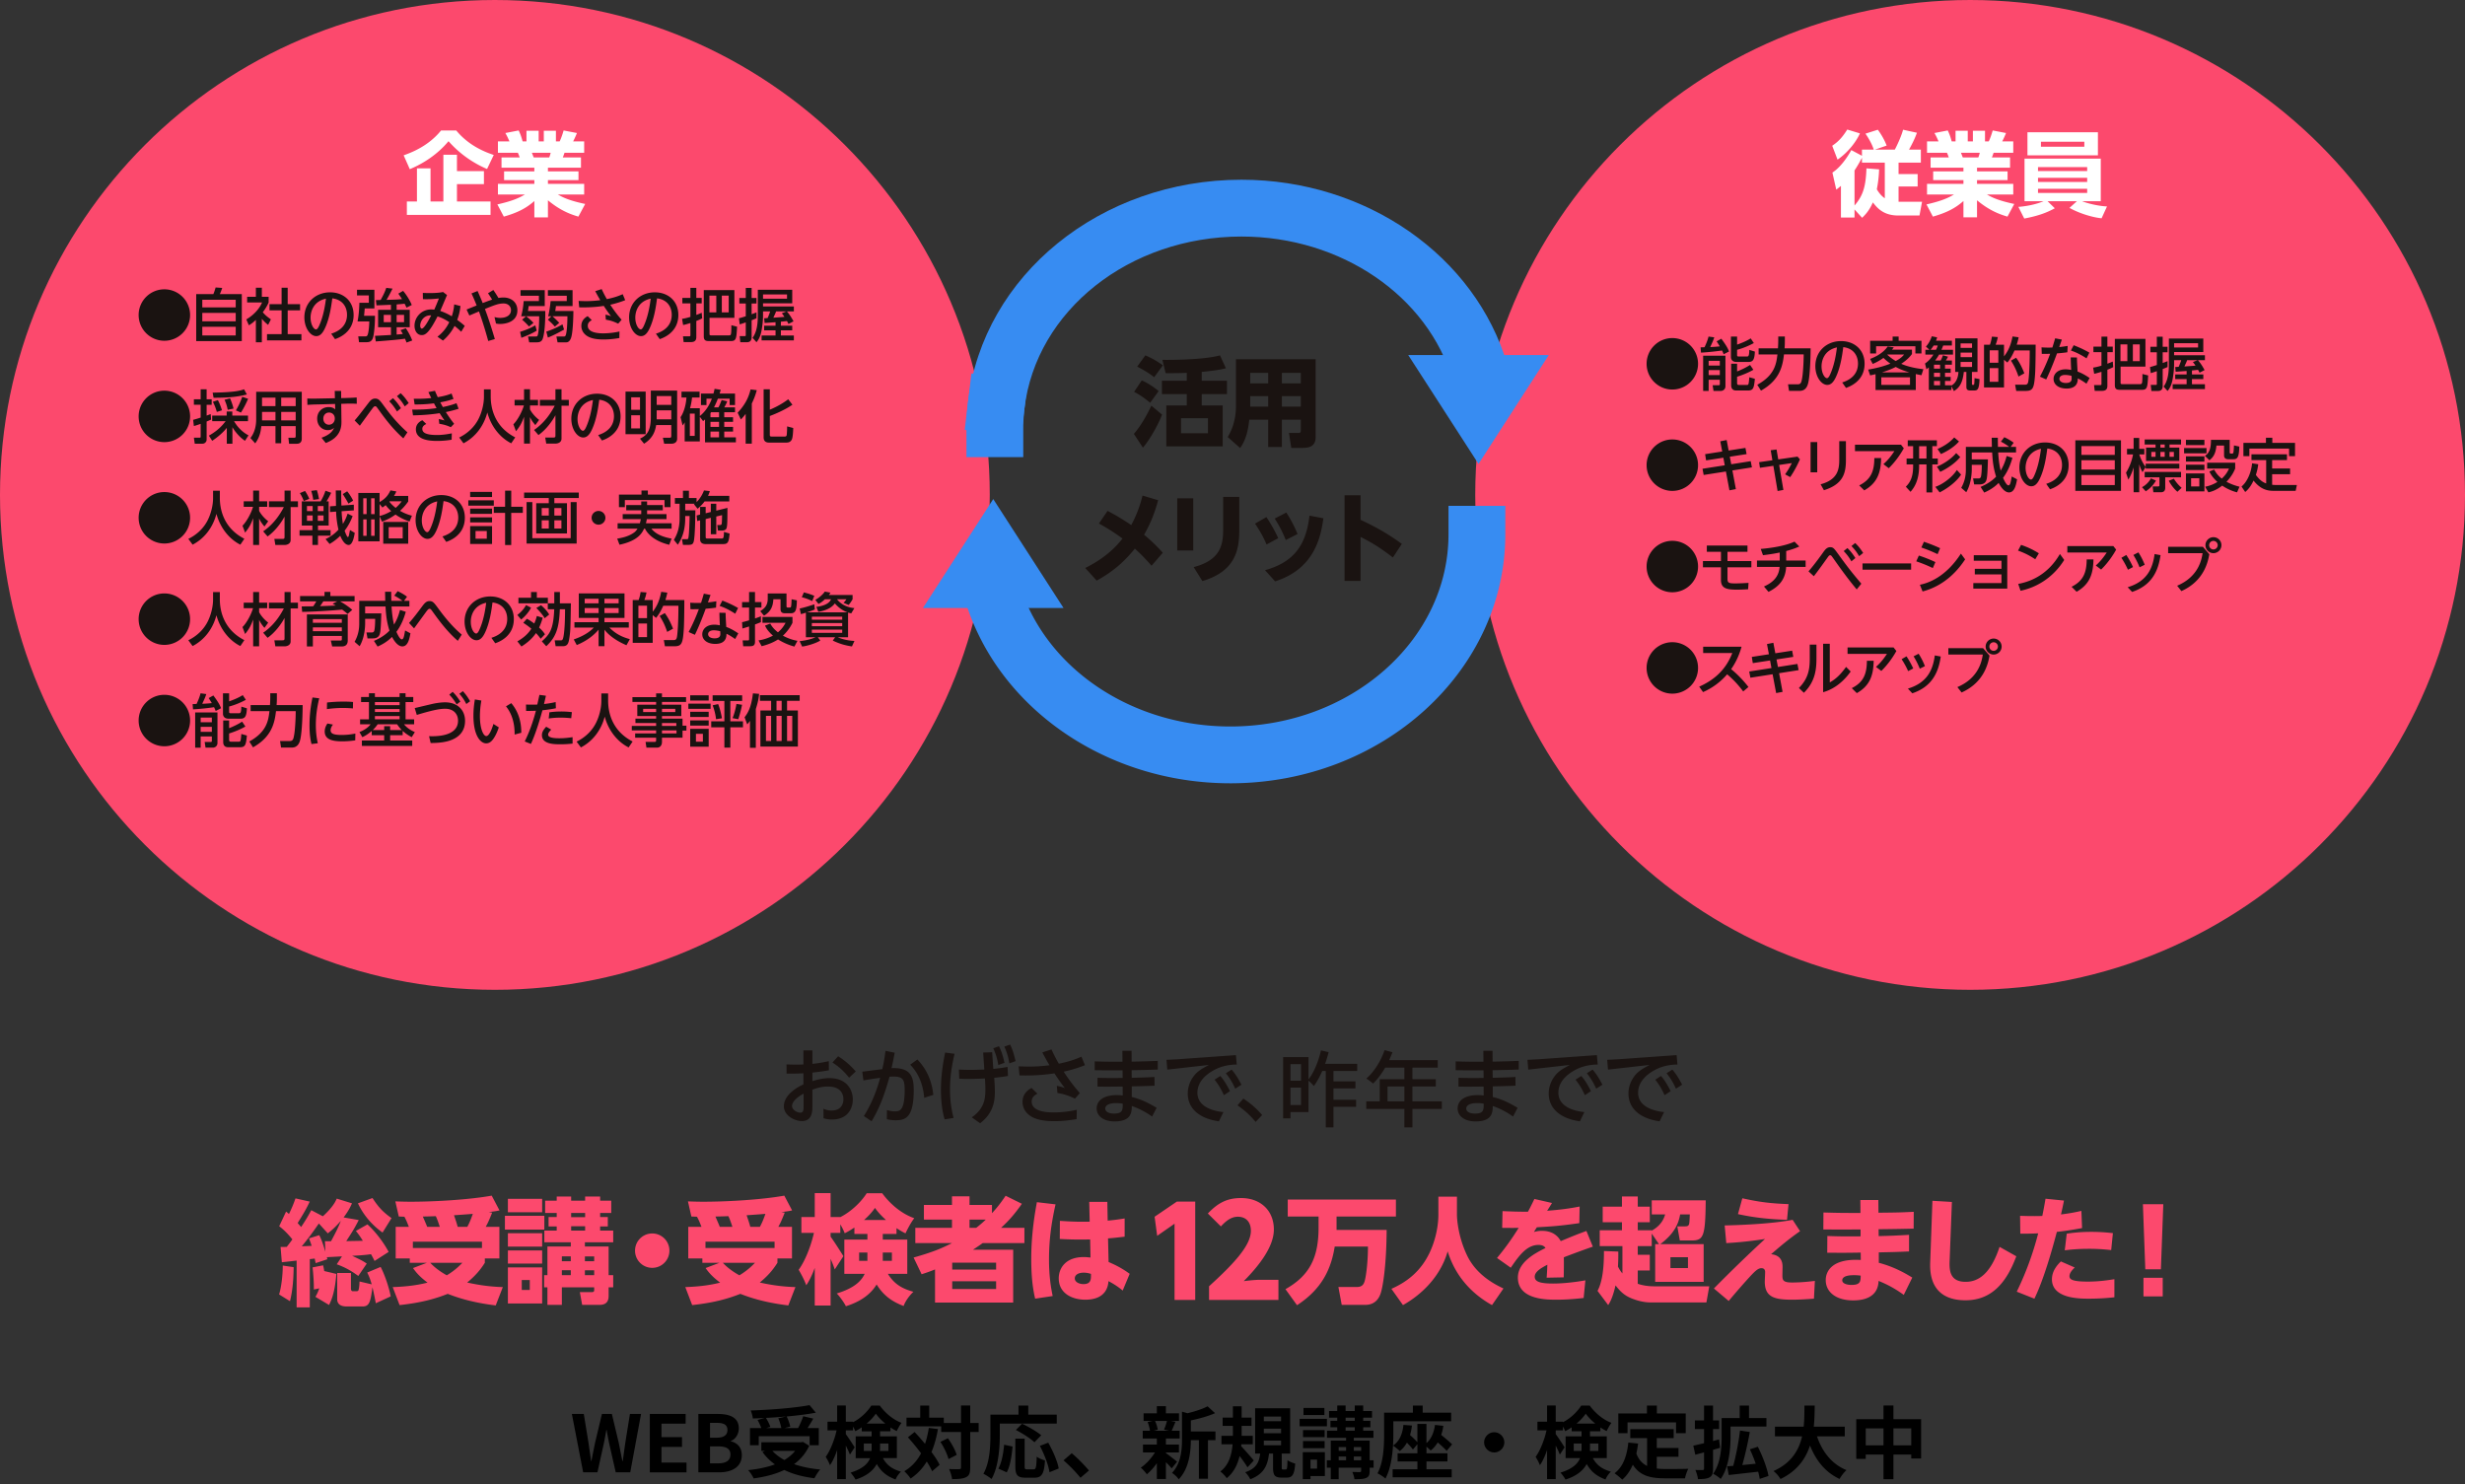
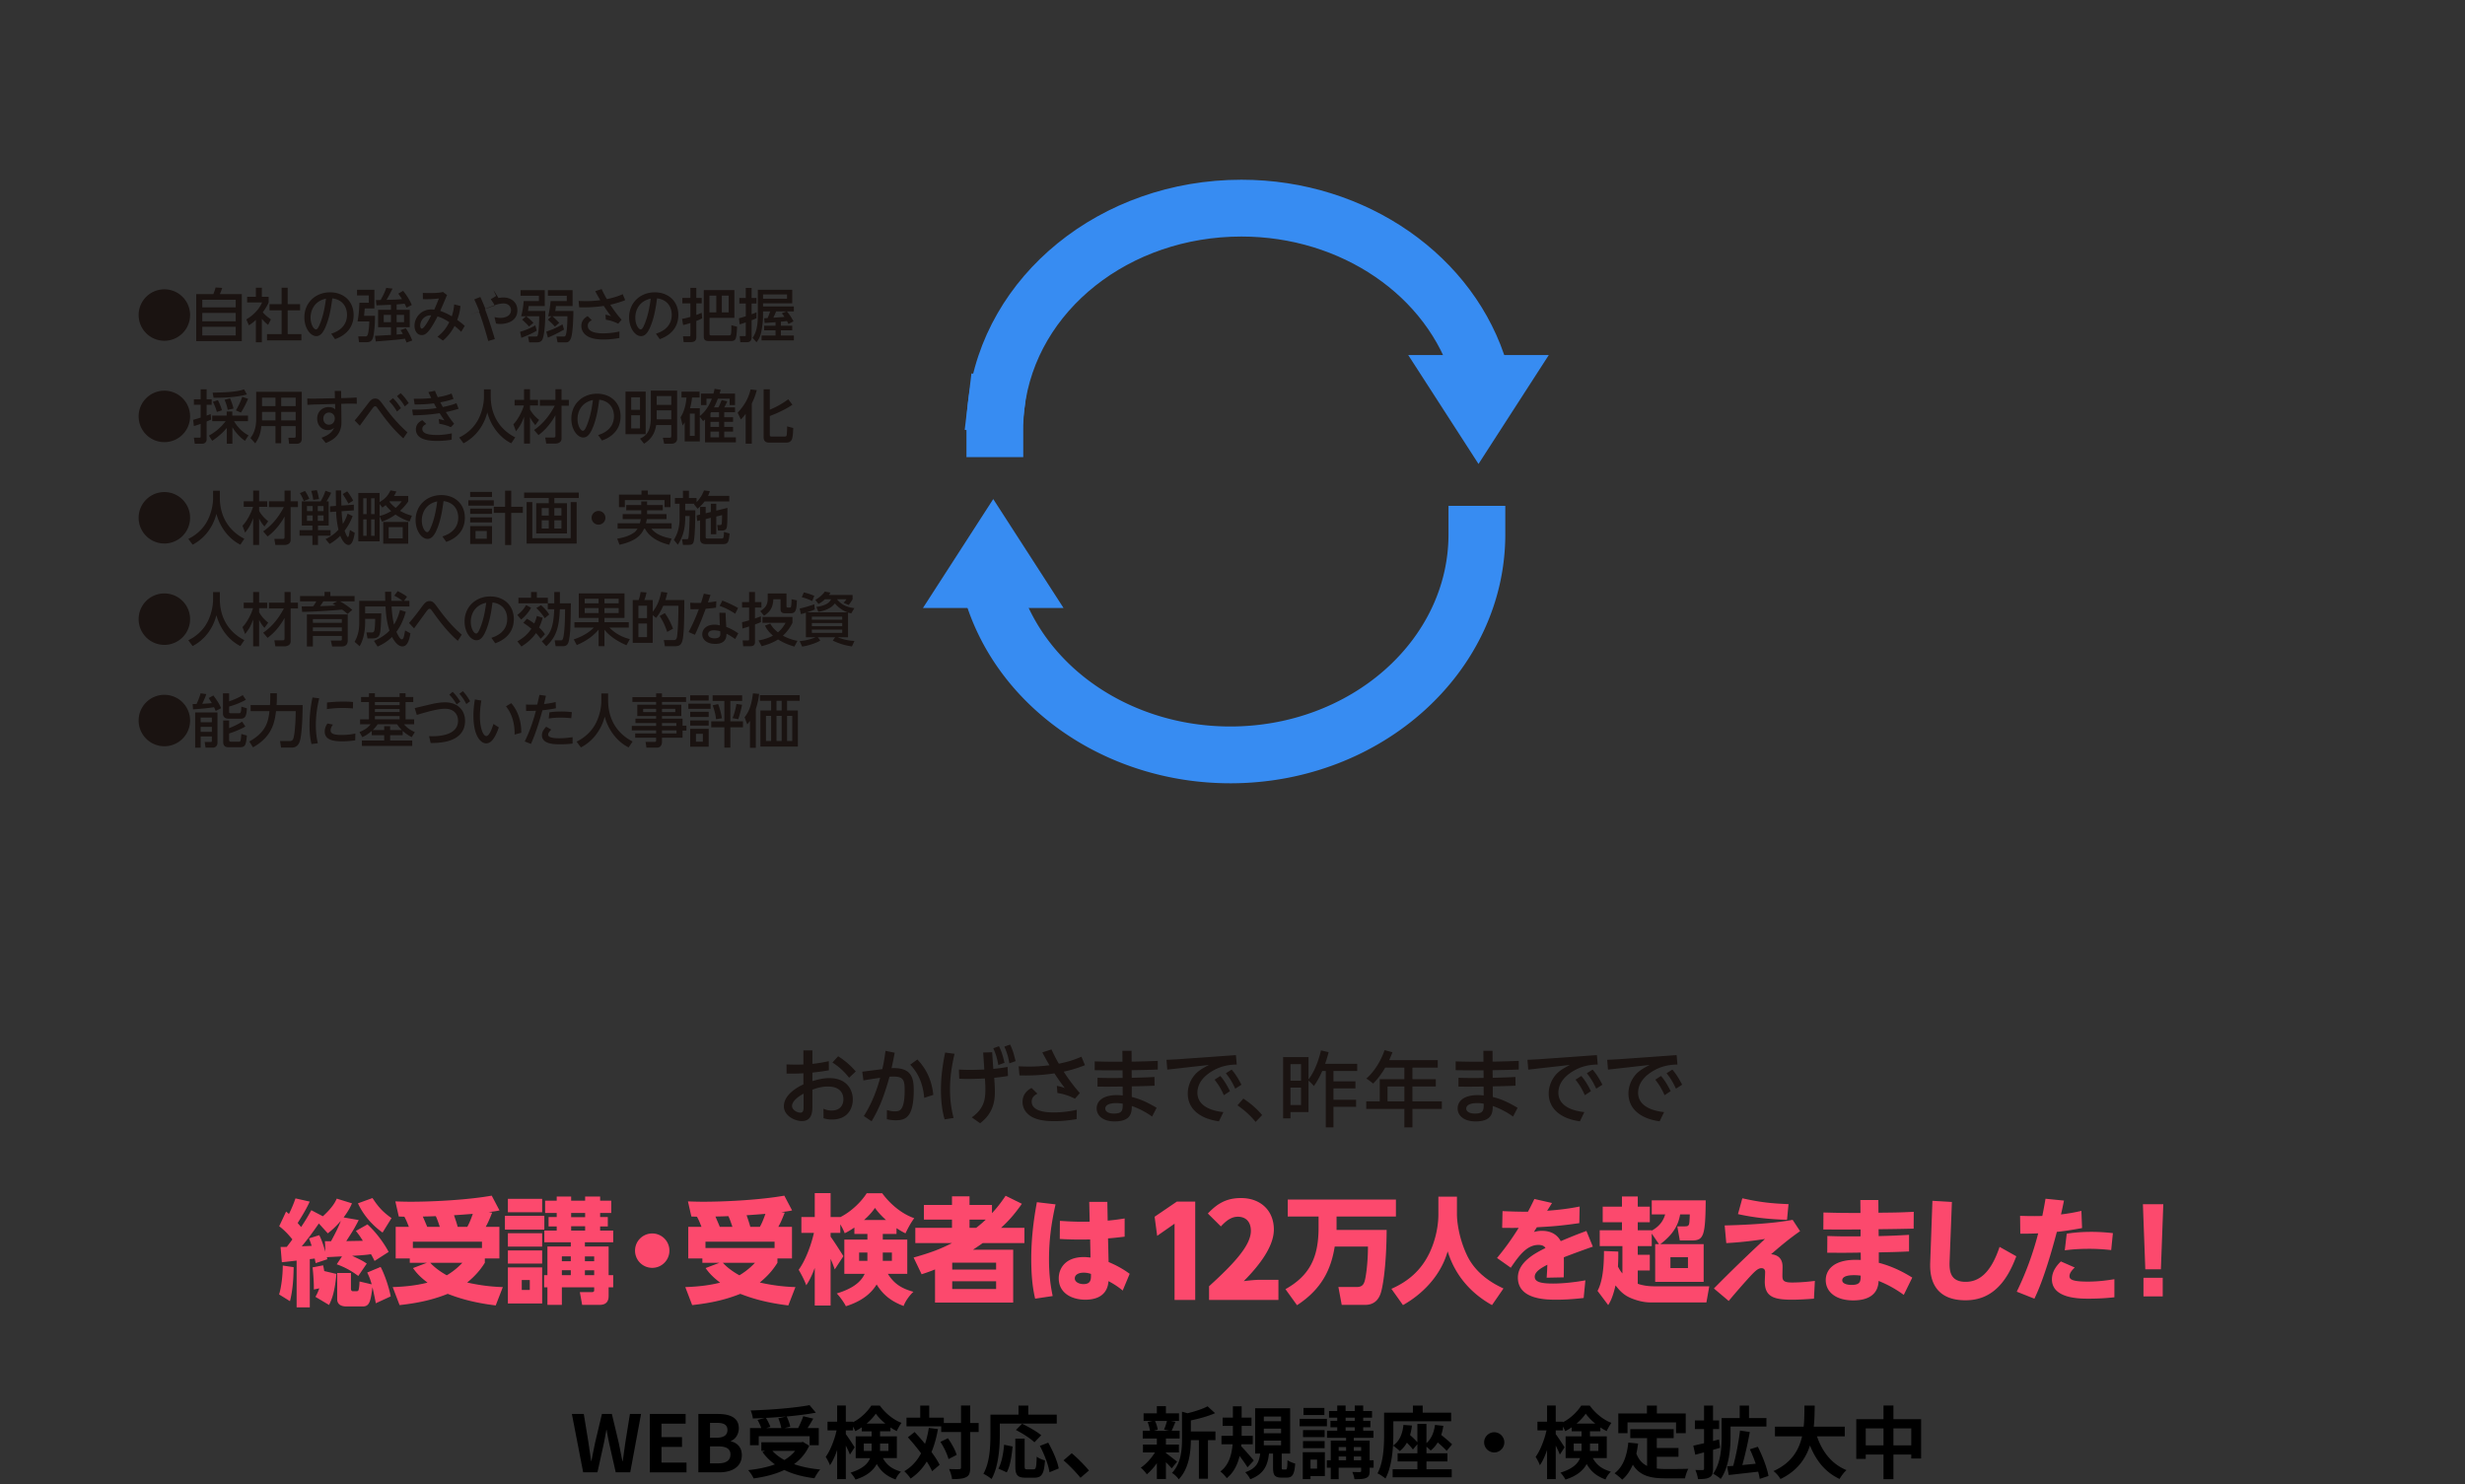
<svg xmlns="http://www.w3.org/2000/svg" width="500" height="301" fill="none">
  <rect width="100%" height="100%" fill="#333333" stroke="none" />
  <path d="M162.964 213.056h1.824v2.726a26.016 26.016 0 003.328-.552l.017 1.857c-1.539.267-1.957.301-3.345.468v1.723c.954-.268 2.074-.602 3.445-.602 3.497 0 4.751 2.325 4.751 4.349 0 1.556-.836 4.048-4.232 4.048a5.222 5.222 0 01-1.707-.268l-.016-1.924c.334.151.836.369 1.639.369 2.309 0 2.409-1.891 2.409-2.258 0-1.054-.518-2.61-3.144-2.61-1.339 0-2.393.368-3.145.636v3.262c0 1.054 0 3.111-2.142 3.111-1.454 0-3.646-1.121-3.646-2.994 0-2.409 2.861-3.948 3.964-4.45v-2.258c-.468.034-1.706.1-3.412.067l-.017-1.857c.586.017 1.021.034 1.891.034.953 0 1.305-.017 1.538-.034v-2.843zm.034 8.765c-.469.268-2.342 1.304-2.342 2.508 0 .754.987 1.355 1.69 1.355.652 0 .652-.618.652-1.355v-2.508zm7.009-7.578a15.673 15.673 0 013.579 3.078l-1.355 1.271c-.987-1.238-1.94-2.157-3.379-3.077l1.155-1.272zm11.47-.719c-.235 1.305-.368 1.907-.636 3.128 3.763-.151 4.5 1.589 4.5 4.416 0 5.553-1.623 6.156-3.664 6.156-.836 0-1.421-.134-1.79-.218l.017-1.856c.318.083.886.267 1.623.267.986 0 1.974-.167 1.974-4.365 0-1.975-.286-2.693-2.226-2.693-.334 0-.652.016-.852.033-1.255 4.583-2.392 6.975-3.631 9.032l-1.571-1.053c.585-.937 2.174-3.496 3.311-7.761-1.789.25-2.676.401-3.395.535l-.234-1.774 4.064-.518c.284-1.254.435-2.091.653-3.713l1.857.384zm5.988 9.15c-.151-1.873-.72-4.55-2.844-6.725l1.456-1.053c.969 1.02 2.86 3.262 3.228 7.176l-1.84.602zm6.155-8.933c-.318 1.389-.921 3.998-.921 7.176 0 2.058.218 3.848.72 5.838l-1.807.284c-.753-2.442-.753-5.369-.753-6.022 0-3.412.62-6.355.854-7.527l1.907.251zm8.179 7.544c0 1.607-.083 4.333-2.995 6.541l-1.688-1.188c2.625-1.856 2.759-3.88 2.759-5.771 0-.669-.05-1.421-.1-2.124-.536.034-2.392.1-3.295.1-.853 0-1.372-.017-1.907-.05l-.067-1.857a39.29 39.29 0 002.325.068c.937 0 1.79-.034 2.827-.068l-.234-3.446 1.823-.066.235 3.379c1.137-.117 1.622-.168 2.893-.402l.084 1.84c-.887.151-1.522.234-2.794.368.067.87.134 1.957.134 2.676zm.836-9.082c.569 1.17.754 1.873 1.121 3.362l-1.254.452c-.252-1.389-.486-2.158-1.02-3.396l1.153-.418zm2.259-.335c.569 1.221.736 1.857 1.104 3.362l-1.255.451c-.25-1.371-.485-2.191-1.021-3.395l1.172-.418zm13.155 10.973c-1.405-.653-2.057-.887-3.563-1.154l-.117-1.439c.652.117.904.184 1.623.452a41.68 41.68 0 01-2.107-2.994c-3.028.485-5.839.452-7.093.418l-.168-1.84c.687.016 1.305.05 2.192.05 1.589 0 2.744-.117 4.064-.268a49.841 49.841 0 01-1.454-2.609l1.856-.603c.234.52.769 1.656 1.489 2.894 2.174-.434 3.496-.936 4.584-1.421l.718 1.723c-1.757.719-3.546 1.154-4.315 1.321.987 1.505 2.057 2.978 3.278 4.333l-.987 1.137zm.335 4.148c-.904.151-2.526.418-4.567.418-2.074 0-4.165-.301-5.386-1.522a3.293 3.293 0 01-1.021-2.375c0-1.806 1.305-2.542 1.824-2.844l1.187 1.155c-.568.334-1.154.719-1.154 1.622 0 2.174 3.547 2.191 4.5 2.191 2.091 0 3.814-.351 4.65-.535l-.033 1.89zm9.283-13.85h1.856l.017 2.191c2.777-.05 3.077-.067 5.303-.15v1.756c-2.343.083-2.627.083-5.303.134l.017 1.539c2.593-.067 2.877-.067 4.617-.168l.016 1.774c-1.773.066-2.057.083-4.617.133v2.158c1.773.418 3.262 1.138 5.036 2.191l-.921 1.773a16.07 16.07 0 00-4.115-2.141c-.016 1.255-.066 3.128-3.496 3.128-2.308 0-3.629-1.154-3.629-2.626s1.221-2.709 4.114-2.709c.536 0 .937.05 1.171.083l-.016-1.823c-2.526.033-2.81.033-5.102.017v-1.79c1.957.05 2.258.05 5.102.033l-.018-1.555c-2.675.016-2.977.016-5.653-.017v-1.79c2.442.067 2.743.067 5.637.067l-.016-2.208zm-1.239 10.605c-1.972 0-2.24.736-2.24 1.121 0 .451.468 1.003 1.772 1.003 1.773 0 1.773-.736 1.773-2.007a6.625 6.625 0 00-1.305-.117zm24.265-9.735l.168 1.907c-1.054.033-2.861.117-4.834 1.254-1.523.87-3.145 2.325-3.145 4.467 0 3.111 3.747 3.78 5.269 3.931l-.904 1.873c-3.864-.536-6.323-2.525-6.323-5.637 0-1.94 1.022-3.68 2.309-4.617.535-.401 1.087-.703 1.99-1.187l-8.447.953-.167-1.991c1.639-.067 2.76-.134 2.826-.15l11.258-.803zm-3.161 4.232c.786.92 1.288 1.773 1.957 3.078l-1.237.82c-.586-1.289-1.071-2.108-1.891-3.145l1.171-.753zm2.291-1.288c.804.92 1.305 1.756 1.992 3.061l-1.255.803c-.636-1.338-1.054-2.057-1.907-3.128l1.17-.736zm2.377 5.871c1.622 1.087 2.76 2.108 3.813 3.346l-1.321 1.388c-1.054-1.271-2.058-2.207-3.68-3.362l1.188-1.372zm48.686-9.685h1.856l.017 2.191c2.777-.05 3.077-.067 5.303-.15v1.756c-2.343.083-2.627.083-5.303.134l.016 1.539c2.593-.067 2.878-.067 4.618-.168l.016 1.774c-1.773.066-2.057.083-4.617.133v2.158c1.773.418 3.262 1.138 5.035 2.191l-.92 1.773a16.07 16.07 0 00-4.115-2.141c-.017 1.255-.066 3.128-3.496 3.128-2.308 0-3.63-1.154-3.63-2.626s1.221-2.709 4.115-2.709c.535 0 .937.05 1.171.083l-.016-1.823a179.76 179.76 0 01-5.102.017v-1.79c1.957.05 2.258.05 5.102.033l-.018-1.555c-2.676.016-2.977.016-5.653-.017v-1.79c2.442.067 2.743.067 5.637.067l-.016-2.208zm-1.239 10.605c-1.973 0-2.241.736-2.241 1.121 0 .451.469 1.003 1.773 1.003 1.773 0 1.773-.736 1.773-2.007a6.633 6.633 0 00-1.305-.117zm-18.2-.357h3.417v-3.009h-3.417v3.009zm11.016 0v1.53h-5.967v3.757h-1.632v-3.757h-7.735v-1.53h2.737v-4.488h4.998v-2.346h-3.893c-.731 1.258-1.581 2.38-2.448 3.23a12.572 12.572 0 00-1.377-1.02c1.564-1.343 2.924-3.502 3.706-5.763l1.598.425a44.912 44.912 0 01-.663 1.598h9.843v1.53h-5.134v2.346h4.743v1.479h-4.743v3.009h5.967zm-30.702.748h2.142v-3.536h-2.142v3.536zm2.142-8.296h-2.142v3.366h2.142v-3.366zm11.39 1.394h-4.811v2.108h4.454v1.428h-4.454v2.295h4.59v1.428h-4.59v4.182h-1.564v-11.441h-.714c-.51 1.173-1.088 2.21-1.7 3.043a9.368 9.368 0 00-1.088-1.088v6.375h-3.655v1.275h-1.496v-12.427h5.151v4.522c1.139-1.445 2.023-3.672 2.533-5.882l1.547.357a22.289 22.289 0 01-.714 2.363h6.511v1.462zm48.62-3.224l.167 1.907c-1.053.033-2.861.117-4.834 1.254-1.523.87-3.144 2.325-3.144 4.467 0 3.111 3.746 3.78 5.268 3.931l-.903 1.873c-3.864-.536-6.324-2.525-6.324-5.637 0-1.94 1.022-3.68 2.309-4.617.535-.401 1.088-.703 1.99-1.187l-8.447.953-.166-1.991c1.638-.067 2.76-.134 2.826-.15l11.258-.803zm-3.162 4.232c.786.92 1.288 1.773 1.957 3.078l-1.237.82c-.586-1.289-1.071-2.108-1.891-3.145l1.171-.753zm2.292-1.288c.804.92 1.304 1.756 1.991 3.061l-1.255.803c-.636-1.338-1.054-2.057-1.907-3.128l1.171-.736zm17.041-2.944l.167 1.907c-1.053.033-2.86.117-4.834 1.254-1.522.87-3.144 2.325-3.144 4.467 0 3.111 3.746 3.78 5.269 3.931l-.904 1.873c-3.864-.536-6.323-2.525-6.323-5.637 0-1.94 1.021-3.68 2.309-4.617.535-.401 1.087-.703 1.989-1.187l-8.447.953-.166-1.991c1.638-.067 2.76-.134 2.826-.15l11.258-.803zm-3.162 4.232c.787.92 1.288 1.773 1.957 3.078l-1.237.82c-.586-1.289-1.07-2.108-1.89-3.145l1.17-.753zm2.292-1.288c.804.92 1.304 1.756 1.992 3.061l-1.255.803c-.636-1.338-1.054-2.057-1.907-3.128l1.17-.736z" fill="#1A1311" />
  <path d="M59.563 257.017c-.023 2.255-.185 4.718-.744 6.903l-2.208-1.372c.419-1.301.744-3.765.744-5.857l2.208.326zm-2.65-4.091c.373 0 .488 0 1.256-.023a66.274 66.274 0 001.139-1.512c-1.21-1.511-2.069-2.208-2.674-2.673l1.396-2.975c.232.186.301.233.58.488a26.27 26.27 0 001.326-3.161l2.882.651c-.72 1.65-2.046 3.696-2.441 4.346.372.442.535.604.697.814 1.14-1.697 1.604-2.58 2.07-3.417l2.347 1.232c2.069-1.883 2.58-3.045 2.812-3.58l3.092.954c-.186.418-.558 1.348-1.697 2.858l3.068.536c-.907 1.766-1.139 2.114-2.533 4.276.487-.023 2.533-.047 3.37-.07-.673-1.069-1.022-1.511-1.418-1.999l2.348-1.325c1.627 1.464 3.277 3.65 4.3 5.579l-2.859 1.836a18.834 18.834 0 00-.72-1.371c-.651.093-1.697.232-3.835.326 1.813.836 2.23 1.069 2.975 1.58l-1.72 2.511c-1.79-1.348-3.278-1.977-4.37-2.372l1.069-1.603c-.442.023-2.58.139-3.069.162.024.093.047.21.093.419l-2.37.79c-.024-.116-.163-.767-.187-.93-.185.024-.79.093-.999.116v9.787h-2.673v-9.485c-.279.023-2.744.326-2.999.326l-.255-3.091zm7.834-2.395c.465.86.698 1.581 1.255 3.347l-.093-2.138c.326.024.558.024 1.232.024 1-1.837 1.418-2.697 2-4.139-1.303 1.488-1.977 2-2.65 2.534l-1.814-1.998c-1.278 1.836-2.046 2.905-3.463 4.625.907-.047 1.162-.047 1.999-.092-.163-.536-.326-.954-.535-1.512l2.07-.651zm-.767 12.506c.255-.442.464-.837.79-1.72l-1.115.233c.046-1.256-.14-3.627-.256-4.487l2.138-.418c.093.372.14.627.233 1.162l2.464.581c-.326 3.58-.837 4.975-1.488 6.299l-2.766-1.65zm12.25 1.301c-.186-.952-.303-1.58-.674-3.253-.395 2.788-.558 3.905-1.976 3.905h-3.277c-1.023 0-1.906-.349-1.906-1.488v-5.3h2.789v3.069c0 .232 0 .627.418.627h.65c.21 0 .396-.023.466-.233.163-.441.186-1.395.21-1.743l2.463.581c-.302-1.092-.581-1.743-.906-2.394l2.72-1.139c.79 1.487 1.695 4.091 2.045 5.974l-3.022 1.394zm1.371-14.341c-.767-.535-3.394-2.465-4.998-5.927l2.953-1.07c1.255 1.929 2.185 2.883 3.858 4.068l-1.813 2.929zm5.333-1.162c-.419-1.068-.535-1.348-.907-2.045-.349-.024-.86-.024-1.14-.047l-.696-3.067c.743.023 1.696.068 3.114.068 4.835 0 11.738-.395 16.435-1.231l1.58 2.999c-.744.162-.883.162-2.185.348l.697.094c-.65 1.603-.79 1.928-1.301 2.881h2.766v6.415h-2.953v.884c-.534.813-1.44 2.255-3.579 3.998 3.3.744 5.765.883 7.229.93l-1.441 3.719c-5.137-.627-8.02-1.697-9.74-2.347-2.115.836-4.974 1.766-9.762 2.278l-1.395-3.65c1.907-.07 4.417-.232 7.066-.906-1.767-1.325-2.464-2.278-2.951-2.953l2.812-1.069h-3.464v-.884H80.26v-6.415h2.674zm14.83 3.023H83.746v1.278h14.016v-1.278zm-8.554-3.023c-.047-.116-.42-1.348-.814-2.161-.605.023-1.72.069-2.627.069.023.093.605 1.372.883 2.092h2.558zm-1.93 7.299c.372.419 1.441 1.488 3.347 2.534 1.674-.999 2.58-1.953 3.162-2.534H87.28zm7.508-7.299c.21-.394.559-1.023 1.116-2.626-.837.069-2.44.186-3.813.278.536 1.558.582 1.744.745 2.348h1.952zm15.624.558h-7.996v-2.789h7.996v2.789zm-.442-3.509h-6.95v-2.72h6.95v2.72zm0 6.973h-6.95v-2.72h6.95v2.72zm0 3.44h-6.95v-2.673h6.95v2.673zm0 8.089h-6.95v-7.321h6.95v7.321zm-2.51-4.765h-1.627v2.022h1.627v-2.022zm3.579 5.044v-3.556h-.673v-2.464h.673v-5.812h4.742v-.859h-5.369v-2.371h2.51v-.837h-1.65v-1.906h1.65v-.837h-2.348v-2.487h2.348v-.837h2.929v.837h2.836v-.837h3.045v.837h2.254v2.487h-2.254v.837h1.557v1.906h-1.557v.837h2.65v2.371h-5.742v.859h4.812v5.812h.93v2.464h-.93v1.673c0 .512 0 1.883-1.79 1.883h-3.58l-.465-2.58h2.348c.255 0 .558-.023.558-.372v-.604h-6.555v3.556h-2.929zm4.742-9.832h-1.813v.976h1.813v-.976zm0 2.813h-1.813v.999h1.813v-.999zm2.906-11.623h-2.836v.861h2.836v-.861zm0 2.696h-2.836v.884h2.836v-.884zm1.836 6.114h-1.883v.976h1.883v-.976zm0 2.813h-1.883v.999h1.883v-.999zm15.261-3.975a3.481 3.481 0 01-3.486 3.486 3.481 3.481 0 01-3.487-3.486 3.482 3.482 0 013.487-3.487 3.481 3.481 0 013.486 3.487zm6.501-4.836c-.419-1.068-.535-1.348-.907-2.045-.349-.024-.86-.024-1.139-.047l-.697-3.067c.743.023 1.696.068 3.115.068 4.834 0 11.738-.395 16.434-1.231l1.58 2.999c-.743.162-.883.162-2.185.348l.698.094c-.651 1.603-.791 1.928-1.302 2.881h2.766v6.415h-2.952v.884c-.534.813-1.441 2.255-3.58 3.998 3.301.744 5.765.883 7.229.93l-1.44 3.719c-5.138-.627-8.021-1.697-9.74-2.347-2.116.836-4.975 1.766-9.763 2.278l-1.395-3.65c1.907-.07 4.417-.232 7.067-.906-1.767-1.325-2.465-2.278-2.952-2.953l2.812-1.069h-3.464v-.884h-2.859v-6.415h2.674zm14.83 3.023h-14.017v1.278h14.017v-1.278zm-8.554-3.023c-.047-.116-.419-1.348-.814-2.161-.605.023-1.72.069-2.627.069.024.093.605 1.372.883 2.092h2.558zm-1.93 7.299c.372.419 1.441 1.488 3.347 2.534 1.674-.999 2.58-1.953 3.162-2.534h-6.509zm7.508-7.299c.209-.394.559-1.023 1.116-2.626-.837.069-2.441.186-3.812.278.535 1.558.581 1.744.744 2.348h1.952zm20.125 6.893h1.68v-1.68h-1.68v1.68zm6.648-1.68h-1.848v1.68h1.848v-1.68zm-5.64-6.6h4.44c-.888-.792-1.68-1.656-2.232-2.448-.552.816-1.32 1.656-2.208 2.448zm8.76 10.92h-3.936c1.392 2.256 3.096 3.048 5.184 3.648-.792.72-1.632 1.872-1.992 2.88-2.184-.84-3.984-1.968-5.472-4.368-1.08 1.776-2.952 3.384-6.24 4.416-.312-.696-1.296-2.04-1.848-2.592 3.408-1.032 4.968-2.448 5.664-3.984h-4.128v-6.936h4.68v-1.152h-2.64v-1.296c-.648.432-1.296.84-1.968 1.152-.192-.528-.528-1.2-.888-1.8v1.728h-1.968v.768c.624.84 2.256 3.384 2.592 3.96l-1.752 2.688c-.192-.6-.504-1.368-.84-2.16v9.48h-3.216v-7.632c-.504 1.368-1.08 2.592-1.728 3.528-.312-.936-1.032-2.304-1.536-3.144 1.344-1.848 2.496-4.848 3.096-7.488h-2.544v-3.216h2.712V242h3.216v4.848h1.968v.024c2.232-1.128 4.272-3.12 5.352-4.848h3.144c1.656 2.256 4.008 4.2 6.504 5.064-.648.84-1.32 2.088-1.776 3.072a14.27 14.27 0 01-1.824-1.056v1.176h-2.784v1.152h4.968v6.936z" fill="#FC496D" />
  <path d="M207.281 244.163c-1.767 2.511-2.953 3.697-4.23 4.882h4.741v3.091h-8.461c-.79.558-1.301.907-1.976 1.348h8.159V264.2h-15.852v-6.718c-.768.303-1.233.489-2.72.977l-1.628-3.394c4.418-1.232 6.208-2.138 7.788-2.929h-7.439v-3.091h7.439v-1.674h-5.695v-2.975h5.695v-1.743h3.556v1.743h4.556v1.674c.93-1.023 1.603-1.813 2.766-3.534l3.301 1.627zm-5.23 11.948h-8.903v1.394h8.903v-1.394zm0 3.766h-8.903v1.581h8.903v-1.581zm-4.045-10.832a24.864 24.864 0 001.953-1.674h-3.301v1.674h1.348zm16.1-4.765c-.861 3.836-1.326 7.252-1.326 11.18 0 3.418.396 5.719.745 7.416l-3.557.534c-.627-2.649-.79-5.369-.79-8.089 0-5.207.79-9.507 1.139-11.483l3.789.442zm6.834-.511h3.672l.07 3.811c1.511-.138 2.255-.255 3.44-.441v3.696c-1.998.233-2.394.279-3.37.348l.116 4.789c1.441.627 2.673 1.232 4.277 2.394l-1.418 3.394c-1.045-.861-1.883-1.371-2.882-1.906-.07.813-.325 3.765-4.718 3.765-2.511 0-5.37-1.185-5.37-4.346 0-2.023 1.371-4.301 5.067-4.301.372 0 .395 0 1.371.093l-.069-3.672a73.19 73.19 0 01-6.16-.093l.024-3.673c2.487.163 3.904.209 6.043.163l-.093-4.021zm-1.139 14.365c-1.023 0-1.79.419-1.79 1.162 0 .791.977 1.162 1.744 1.162 1.556 0 1.556-.976 1.534-2.069a4.408 4.408 0 00-1.488-.255zm18.916-14.418h3.723v19.953h-4.194v-15.462l-3.525 2.457-.521-3.871 4.517-3.077zm32.019 9.118c-.72 4.486-2.534 8.577-7.648 11.902l-2.348-3.254c4.975-2.79 6.718-6.509 6.718-12.507v-2.231h-6.253v-3.44h21.943v3.44h-12.04v2.72h10.158c-.047 7.927-.883 11.878-1.186 12.785-.185.557-.79 2.417-3.138 2.417h-4.788l-.674-3.626h3.766c1.184 0 1.417-.721 1.58-1.256.233-.836.651-3.556.651-6.95h-6.741zm-25.491 10.839v-2.782c5.073-4.609 8.482-8.291 8.482-11.236 0-1.855-1.036-2.864-2.645-2.864-1.391 0-2.482.927-3.437 1.964L245 246.136c1.991-2.1 3.845-3.136 6.736-3.136 3.928 0 6.655 2.509 6.655 6.382 0 3.491-3 7.336-6.109 10.473 1.009-.137 2.4-.273 3.3-.273h3.736v4.091h-14.073zm46.516-20.95h3.765v3.603c0 1.185.326 4.789 2.139 8.484 2 4.022 5.881 5.858 7.298 6.532l-2.323 3.371c-4.138-2.302-7.439-5.881-8.996-10.902-1.464 5.137-5.323 8.809-9.066 10.902l-2.348-3.302c3.487-1.534 5.974-3.765 7.625-7.066 1.186-2.394 1.906-5.37 1.906-8.019v-3.603zm23.052 1.278c-.162.255-.837 1.371-1 1.58 2.325-.186 4.114-.371 6.601-.86l-.069 3.371c-4.138.581-5.416.651-8.601.837-.162.232-.278.441-.604.953.372-.093.86-.232 1.627-.232 2.627 0 3.533 1.58 3.813 2.091 2.672-1.116 2.975-1.232 5.206-2.068l1.302 3.184c-2.603.906-5.3 1.93-5.881 2.162.023 1.604 0 2.697-.023 4.068l-3.464.069c.116-1.487.14-2.579.14-2.626-1.209.627-2.557 1.395-2.557 2.418 0 1.022 1.093 1.394 3.719 1.394 2.069 0 4.51-.279 6.555-.651l-.349 3.58c-2.975.349-4.998.349-5.485.349-2.046 0-7.857 0-7.857-4.487 0-3.23 3.742-5.067 5.602-5.997-.117-.185-.418-.627-1.418-.627-2.371 0-3.952 2.161-5.625 4.625l-2.79-1.976a52.69 52.69 0 004.393-6.113c-1.069.023-1.278.023-3.347 0l.07-3.394c1.557.07 3.627.14 5.16.117.396-.721.605-1.139 1.302-2.58l3.58.813zm13.44 9.855c0 .744.023 1.558-.07 3.045.372.721.651 1.093.907 1.395v-5.555h-4.603v-3.208h4.509v-1.627h-3.904v-3.161h3.904v-2.069h3.208v2.069h2.441v3.161h-2.441v1.627h2.836v.07c2.045-1.116 2.51-2.604 2.72-3.278h-2.72v-2.859h10.948c-.069 7.345-.441 8.136-2.858 8.136h-2.395l-.511-2.86h1.348c.558 0 .79 0 .976-.301.14-.21.163-.838.209-2.116h-1.952c-.326 1.72-1 3.742-4.021 6.02h8.786v7.648h-9.832v-7.648h.767l-1.465-2.138v2.534h-2.836v1.766h2.441v3.185h-2.441v2.697c.93.325 2.139.51 3.161.51h11.344l-.581 3.278h-11.204c-1.418 0-2.65-.326-3.766-.744-1.65-.628-2.463-1.441-3.463-2.719-.581 2.533-1.139 3.44-1.487 3.998l-2.163-2.882c.418-.838 1.325-2.674 1.302-8.09l2.906.116zm10.577 3.348h3.555v-2.208h-3.555v2.208zm26.298-7.485c-2.533 1.767-4.253 3.278-5.88 4.672 2.324.232 2.324 2.022 2.324 2.65 0 .302-.046 1.697-.023 1.976.046.79.419 1.115 1.953 1.115 1.999 0 3.835-.232 4.625-.325l-.186 3.604c-2.116.162-3.44.209-4.463.209-3.603 0-5.509-.558-5.509-3.65 0-.302.07-1.674.07-1.953 0-.325-.116-.79-.744-.79-.721 0-1.348.605-2.859 2.278-.419.465-1.907 2.115-3.789 4.37l-2.999-2.533a302.215 302.215 0 0110.368-10.043c-3.812.605-6.834.791-7.856.838l-.327-3.581c3.162-.069 9.624-.325 13.784-1.138l1.511 2.301zm-2.649-2.301c-1.976-.07-5.672-.21-9.95-1.162l.884-3.208c3.556.79 5.742 1.046 9.368 1.185l-.302 3.185zm14.875-4.022h3.65l.023 2.581c4.207-.047 4.277-.047 7.159-.186l-.023 3.417c-2.371.046-2.859.07-7.113.116l.023 1.395c2.674-.07 3.324-.094 6.161-.256v3.37c-2.72.117-2.93.117-6.137.186v2.116c3.138.813 5.462 2.184 6.787 2.998l-1.721 3.51c-2.207-1.604-3.927-2.347-5.113-2.836-.116 3.719-3.696 3.952-5.16 3.952-3.533 0-5.556-1.743-5.556-4.114 0-1.906 1.395-4.114 6.067-4.114.488 0 .814.023 1.046.023l-.023-1.488c-3.046.047-3.394.047-6.787.024l.023-3.394c2.72.092 3.138.092 6.741.07v-1.396c-3.65.024-4.138.024-7.555 0l.023-3.44c3.301.093 3.929.093 7.508.093l-.023-2.627zm-1.325 15.249c-1.534 0-2.348.372-2.348 1.046 0 .651.953.93 1.86.93 1.86 0 1.86-.744 1.883-1.883a9.141 9.141 0 00-1.395-.093zm19.895-14.853l-.465 11.994c-.07 1.906.047 4.208 3.255 4.208 2.649 0 5.089-1.697 6.88-7.09l3.393 1.906c-1.999 5.392-5.043 8.926-10.297 8.926-7.438 0-7.229-6.044-7.16-7.857l.442-12.319 3.952.232zm13.154 18.2a62.587 62.587 0 004.347-11.831c-1.093.047-1.79.07-3.626.07l-.047-3.626c2.534.093 4.068.046 4.509.023a92.97 92.97 0 00.651-3.487l3.743.372a85.504 85.504 0 01-.605 2.812 37.715 37.715 0 004.138-.721l.139 3.488c-2.626.488-4.346.697-5.114.766-.906 3.418-2.603 9.53-4.556 13.553l-3.579-1.419zm11.762-4.904c-.303.302-1.069.999-1.069 1.767 0 .674.65 1.092 3.741 1.092 2.302 0 4.209-.302 5.371-.488v3.672c-.954.093-2.674.28-5.184.28-1.859 0-7.485 0-7.485-3.929 0-1.813 1.255-3.069 1.813-3.626l2.813 1.232zm7.392-3.533a38.927 38.927 0 00-4.579-.256c-2.465 0-4.045.209-4.835.302l.395-3.37c.906-.14 2.486-.373 4.997-.373 1.883 0 3.277.141 4.37.256l-.348 3.441zm10.572-9.3l-.489 13.203h-3.161l-.488-13.203h4.138zm-4.022 14.923h3.904v3.765h-3.904v-3.765z" fill="#FC496D" />
  <path d="M384.063 293.16h3.616v-3.44h-3.616v3.44zm-5.616 0h3.6v-3.44h-3.6v3.44zm5.616-5.312h5.616v7.984h-2v-.8h-3.616v4.992h-2.016v-4.992h-3.6v.88h-1.92v-8.064h5.52v-2.768h2.016v2.768zm-9.872 3.488h-5.632c1.056 3.12 2.992 5.632 5.984 6.848-.48.4-1.104 1.248-1.408 1.792-2.896-1.36-4.752-3.696-6-6.784-.864 2.672-2.592 5.168-5.984 6.8-.304-.528-.864-1.216-1.424-1.616 3.664-1.632 5.184-4.288 5.808-7.04h-5.504v-1.968h5.824c.16-1.504.144-2.96.16-4.272h2.08c-.016 1.312-.032 2.784-.192 4.272h6.288v1.968zm-25.504.624l.208 1.696c-.464.144-.944.272-1.424.416v3.808c0 .944-.16 1.456-.672 1.744-.528.32-1.28.384-2.384.384-.048-.512-.288-1.328-.528-1.856.624.032 1.28.032 1.488.016.192 0 .272-.064.272-.304v-3.28l-1.776.48-.4-1.84c.608-.128 1.36-.304 2.176-.496v-2.88h-1.856v-1.744h1.856v-3.008h1.824v3.008h1.232v1.744h-1.232v2.432l1.216-.32zm2.336-2.608v1.984c0 2.496-.304 6.256-2 8.64-.32-.32-1.104-.848-1.536-1.056 1.568-2.176 1.728-5.36 1.728-7.6v-3.696h3.664v-2.528h1.888v2.528h3.536v1.728h-7.28zm7.696 10.016l-1.776.592a12.848 12.848 0 00-.32-1.456c-2.112.24-4.32.496-5.968.672l-.32-1.76 1.232-.096c.56-2.032 1.12-4.928 1.376-7.168l1.984.304c-.4 2.256-.976 4.784-1.52 6.704.88-.096 1.808-.176 2.72-.272a27.964 27.964 0 00-1.184-2.928l1.616-.512c.96 1.888 1.888 4.32 2.16 5.92zm-28.592-10.864v2.192h-1.872v-4h5.808v-1.6h2.016v1.6h5.856v4h-1.968v-2.192h-9.84zm5.936 6.976v2.384c.576.064 1.184.096 1.824.096.864 0 3.504 0 4.576-.048-.272.464-.576 1.376-.672 1.936h-4c-2.96 0-5.152-.48-6.592-2.768-.528 1.232-1.232 2.256-2.144 3.04-.32-.336-1.12-1.008-1.568-1.296 1.728-1.28 2.512-3.488 2.8-6.224l1.984.192c-.096.72-.208 1.392-.352 2.032.48 1.28 1.232 2.048 2.176 2.512v-5.648h-3.408v-1.808h8.8v1.808h-3.424v2h4.4v1.792h-4.4zm-16.848-1.184h1.568c.016-.176.016-.368.016-.544v-.96h-1.584v1.504zm4.992-1.504h-1.696v1.008c0 .16 0 .336-.016.496h1.712v-1.504zm-4.416-4.048h3.792c-.768-.624-1.456-1.344-1.936-2.016-.448.672-1.104 1.376-1.856 2.016zm6.128 7.008h-2.832c.928 1.664 2.128 2.272 3.664 2.752-.432.4-.88 1.024-1.088 1.584-1.584-.608-2.848-1.424-3.824-3.152-.672 1.28-1.952 2.416-4.304 3.168-.176-.384-.72-1.104-1.008-1.408 2.448-.768 3.52-1.808 3.968-2.944h-2.928v-4.416h3.232v-1.024h-2v-.816c-.432.304-.864.56-1.312.784a7.15 7.15 0 00-.464-.928v.768h-1.456v.768c.432.56 1.552 2.272 1.792 2.672l-.96 1.472c-.176-.464-.496-1.152-.832-1.824v6.8h-1.76v-5.888c-.416 1.2-.912 2.304-1.456 3.072-.176-.512-.576-1.248-.864-1.696.928-1.264 1.792-3.472 2.208-5.376h-1.84v-1.76h1.952v-3.28h1.76v3.28h1.456v.112c1.552-.784 2.944-2.144 3.712-3.376h1.728c1.104 1.536 2.736 2.88 4.4 3.504-.352.448-.72 1.152-.976 1.664a12.9 12.9 0 01-1.264-.736v.784h-2.112v1.024h3.408v4.416zm-24.88-3.2c0-1.12.928-2.048 2.048-2.048s2.048.928 2.048 2.048-.928 2.048-2.048 2.048a2.062 2.062 0 01-2.048-2.048zm-11.696 3.872v1.584h5.12v1.632h-11.984v-1.632h5.024v-1.584h-4.016v-1.648h4.016v-1.856l-.912 1.088c-.256-.384-.736-.896-1.216-1.392a5.992 5.992 0 01-1.44 1.712c-.288-.304-.992-.864-1.376-1.12-.144 2.272-.544 4.864-1.536 6.688-.336-.32-1.168-.864-1.616-1.056 1.248-2.288 1.344-5.632 1.344-7.968v-4.336h5.84v-1.44h1.984v1.44h5.776v1.744h-11.728v2.608c0 .688-.016 1.472-.064 2.32 1.312-.88 1.92-2.336 2.112-4.192l1.728.128c-.08.688-.208 1.344-.384 1.92.544.496 1.12 1.04 1.488 1.472v-3.728h1.84v3.904c.976-.864 1.52-2.144 1.728-3.696l1.696.192c-.096.656-.24 1.28-.432 1.84.816.656 1.712 1.408 2.208 1.92l-1.104 1.312c-.4-.464-1.104-1.104-1.808-1.712-.384.64-.864 1.2-1.44 1.648-.176-.208-.512-.512-.848-.784v1.344h4.256v1.648h-4.256zm-20.704-10.848v1.44h-4.24v-1.44h4.24zm.512 2.208v1.504h-5.536v-1.504h5.536zm-.464 2.288v1.424h-4.384v-1.424h4.384zm-4.384 3.664v-1.44h4.384v1.44h-4.384zm2.848 2.32h-1.328v1.824h1.328v-1.824zm1.584-1.504v4.832h-2.912v.624h-1.568v-5.456h4.48zm5.872 1.632h1.488v-.752h-1.488v.752zm-3.072-.752v.752h1.504v-.752h-1.504zm1.504-1.92h-1.504v.752h1.504v-.752zm3.056 0h-1.488v.752h1.488v-.752zm-3.152-4.016v.688h1.856v-.688h-1.856zm0-1.952v.64h1.856v-.64h-1.856zm5.68 8.64v1.504h-.8v.656c0 .8-.16 1.184-.704 1.424-.528.24-1.312.256-2.384.256-.048-.448-.24-1.056-.432-1.472.624.032 1.328.032 1.52.032.208-.016.272-.064.272-.256v-.64h-4.56v2.336h-1.6v-2.336h-.8v-1.504h.8V292.2h3.104v-.576h-3.872v-1.44h2.08v-.688h-1.376v-1.312h1.376v-.64h-1.664V286.2h1.664v-1.12h1.696v1.12h1.856v-1.12h1.712v1.12h1.792v1.344h-1.792v.64h1.456v1.312h-1.456v.688h2.08v1.44h-3.984v.576h3.216v3.984h.8zm-24.304.048l-1.28 1.392c-.352-.608-.992-1.504-1.6-2.304-.4 1.712-1.168 3.328-2.608 4.496-.272-.4-.864-1.04-1.296-1.36 1.76-1.296 2.32-3.488 2.48-5.504h-2.256v-1.728h2.32v-2.016h-2.08v-1.68h2.08v-2.288h1.776v2.288h2v1.68h-2v2.016h2.256v1.728h-2.32l-.032.384c.672.688 2.208 2.448 2.56 2.896zm2.032-4.032v.944h3.504v-.944h-3.504zm0-2.432v.944h3.504v-.944h-3.504zm0-2.448v.944h3.504v-.944h-3.504zm3.904 10.736h.544c.256 0 .32-.208.352-1.888.352.272 1.088.56 1.568.688-.16 2.272-.592 2.848-1.728 2.848h-1.056c-1.408 0-1.712-.528-1.712-2.096v-2.784h-.816c-.272 2.352-.992 4.144-3.808 5.216-.192-.448-.672-1.104-1.024-1.424 2.336-.784 2.832-2.096 3.04-3.792h-1.024v-9.184h7.104v9.184h-1.712v2.752c0 .432.032.48.272.48zm-23.552-9.84h-2.416c.272.544.48 1.28.544 1.76l-.8.224h3.136l-1.056-.224c.208-.48.464-1.216.592-1.76zm-.208 6.384v.128c.576.4 1.904 1.456 2.272 1.744l-1.104 1.36c-.256-.32-.704-.8-1.168-1.248v3.408h-1.84v-3.216c-.624.896-1.344 1.696-2.032 2.256-.288-.416-.832-1.04-1.232-1.344 1.04-.688 2.144-1.888 2.88-3.088h-2.432V293h2.816v-1.232h-2.864V290.2h1.472a7.213 7.213 0 00-.48-1.76l.976-.224h-1.792v-1.552h2.688v-1.456h1.84v1.456h2.656v1.552h-1.648l.928.176c-.288.688-.544 1.328-.768 1.808h1.616v1.568h-2.784V293h2.64v1.6h-2.64zm10.048-4.256v1.76h-1.52v7.824h-1.84v-7.824h-1.632c-.016 2.384-.352 5.76-2.464 7.952-.24-.416-.928-1.072-1.36-1.296 1.84-1.952 2.032-4.672 2.032-6.88v-5.552l1.12.32c1.52-.368 3.088-.88 4.064-1.408l1.52 1.392c-1.408.624-3.232 1.12-4.912 1.472v2.24h4.992zm-25.664 7.92l-1.712 1.472a30.03 30.03 0 00-3.44-3.536l1.664-1.44c1.136.928 2.672 2.512 3.488 3.504zm-18.08-9.52v2.224c0 2.576-.24 6.528-1.68 9.024-.352-.32-1.2-.864-1.648-1.072 1.312-2.288 1.424-5.648 1.424-7.952v-4.032h5.696v-1.84h1.984v1.84h5.776v1.808h-11.552zm8.4 2.368l-1.376 1.424c-.768-.752-2.448-1.824-3.76-2.496l1.264-1.264c1.28.624 3.008 1.584 3.872 2.336zm-6.992 7.52l-1.696-.752c.672-1.216 1.008-3.072 1.168-4.848l1.712.368c-.176 1.84-.464 3.952-1.184 5.232zm4.144-.608h1.296c.48 0 .576-.368.64-2.576.4.336 1.184.64 1.68.768-.176 2.736-.656 3.504-2.144 3.504h-1.776c-1.696 0-2.096-.56-2.096-2.336V291.8h1.888v5.568c0 .576.064.656.512.656zm2.576-4.752l1.696-.656c.944 1.664 1.872 3.776 2.128 5.232l-1.872.768c-.208-1.424-1.04-3.648-1.952-5.344zm-22.528-3.648l1.856.24c-.304 1.728-.736 3.28-1.312 4.656.704.928 1.28 1.824 1.648 2.592l-1.52 1.296a14.937 14.937 0 00-1.088-1.968 10.758 10.758 0 01-3.28 3.456c-.224-.384-.88-1.136-1.28-1.488 1.488-.864 2.592-2.096 3.408-3.632a46.67 46.67 0 00-2.672-3.248l1.36-1.072a46.04 46.04 0 012.112 2.4c.336-.992.592-2.064.768-3.232zm2.352 2.832l1.52-.736c.752 1.056 1.52 2.432 1.776 3.376l-1.648.848c-.24-.944-.928-2.4-1.648-3.488zm7.76-3.824v1.824h-1.712v7.2c0 1.072-.192 1.632-.8 1.936-.608.336-1.552.416-2.88.416-.064-.56-.336-1.472-.608-2.048.896.048 1.76.032 2.032.032.288 0 .384-.08.384-.336v-7.2h-4.016v-1.152h-7.04v-1.76h2.784v-2.448h1.824v2.448h2.96v1.088h3.488v-3.552h1.872v3.552h1.712zm-23.296 5.664h1.568c.016-.176.016-.368.016-.544v-.96h-1.584v1.504zm4.992-1.504h-1.696v1.008c0 .16 0 .336-.016.496h1.712v-1.504zm-4.416-4.048h3.792c-.768-.624-1.456-1.344-1.936-2.016-.448.672-1.104 1.376-1.856 2.016zm6.128 7.008h-2.832c.928 1.664 2.128 2.272 3.664 2.752-.432.4-.88 1.024-1.088 1.584-1.584-.608-2.848-1.424-3.824-3.152-.672 1.28-1.952 2.416-4.304 3.168-.176-.384-.72-1.104-1.008-1.408 2.448-.768 3.52-1.808 3.968-2.944h-2.928v-4.416h3.232v-1.024h-2v-.816c-.432.304-.864.56-1.312.784a7.15 7.15 0 00-.464-.928v.768h-1.456v.768c.432.56 1.552 2.272 1.792 2.672l-.96 1.472c-.176-.464-.496-1.152-.832-1.824v6.8h-1.76v-5.888c-.416 1.2-.912 2.304-1.456 3.072-.176-.512-.576-1.248-.864-1.696.928-1.264 1.792-3.472 2.208-5.376h-1.84v-1.76h1.952v-3.28h1.76v3.28h1.456v.112c1.552-.784 2.944-2.144 3.712-3.376h1.728c1.104 1.536 2.736 2.88 4.4 3.504-.352.448-.72 1.152-.976 1.664a12.9 12.9 0 01-1.264-.736v.784h-2.112v1.024h3.408v4.416zm-24.048-8.08l1.584-.368a86.521 86.521 0 01-4.096.288c.368.592.736 1.312.896 1.824l-.832.24h3.056a9.611 9.611 0 00-.608-1.984zm-3.968 3.632v1.824h-1.776v-3.472h2.288c-.16-.496-.464-1.136-.752-1.648l1.424-.4c-.8.048-1.616.08-2.384.096-.032-.48-.256-1.2-.432-1.616 4.208-.144 9.024-.528 11.936-1.088l1.28 1.536c-1.728.32-3.792.576-5.92.768.32.64.624 1.488.72 2.064l-1.184.288h2.784c.384-.736.8-1.68 1.04-2.4l2.032.48c-.368.672-.784 1.328-1.152 1.92h2.272v3.472h-1.856v-1.824h-10.32zm7.376 2.976h-4.608c.656.72 1.472 1.328 2.432 1.856.848-.512 1.6-1.12 2.176-1.856zm1.584-1.824l1.28.784c-.72 1.568-1.776 2.784-3.072 3.728 1.536.544 3.328.912 5.296 1.088-.4.432-.912 1.264-1.168 1.776-2.32-.288-4.384-.832-6.112-1.68-1.84.88-3.968 1.408-6.224 1.712-.192-.448-.72-1.296-1.12-1.68 2-.208 3.856-.576 5.44-1.168a10.765 10.765 0 01-2.528-2.512l.528-.224h-.752v-1.744h8.08l.352-.08zm-21.211 6.176v-11.84h3.92c2.432 0 4.288.704 4.288 2.912 0 1.088-.608 2.208-1.616 2.56v.08c1.28.304 2.224 1.2 2.224 2.8 0 2.384-1.984 3.488-4.592 3.488h-4.224zm2.368-7.024h1.376c1.504 0 2.16-.608 2.16-1.552 0-1.04-.704-1.456-2.128-1.456h-1.408v3.008zm0 5.2h1.648c1.616 0 2.496-.576 2.496-1.808 0-1.152-.864-1.632-2.496-1.632h-1.648v3.44zm-12.211 1.824v-11.84h7.264v1.968h-4.896v2.736h4.16v1.984h-4.16v3.168h5.072v1.984h-7.44zm-13.521 0L116 286.792h2.416l.944 5.776c.176 1.248.368 2.512.544 3.776h.064c.24-1.264.496-2.544.752-3.776l1.376-5.776h2.016l1.376 5.776c.256 1.216.496 2.496.752 3.776h.08c.176-1.28.352-2.544.528-3.776l.928-5.776h2.256l-2.192 11.84h-2.944l-1.328-5.856a62.541 62.541 0 01-.512-2.736h-.064c-.16.896-.32 1.808-.512 2.736l-1.296 5.856h-2.896z" fill="#000" />
-   <path d="M200.762 100.381c0 55.439-44.942 100.381-100.381 100.381S0 155.82 0 100.381 44.942 0 100.381 0s100.381 44.942 100.381 100.381zm299.238 0c0 55.439-44.942 100.381-100.381 100.381S299.238 155.82 299.238 100.381 344.18 0 399.619 0 500 44.942 500 100.381z" fill="#FC496D" />
-   <path d="M98.793 34.277a21.849 21.849 0 01-7.816-5.639c-2.252 2.717-5.174 4.56-7.854 5.676l-1.247-2.81c1.693-.596 5.062-1.917 7.593-5.044h3.07c2.588 3.145 5.938 4.411 7.612 4.97l-1.358 2.847zm-.633.428v2.643h-5.472v3.517H99.5v2.717H82.528v-2.717h2.046v-6.718h2.755v6.718h2.605v-9.473h2.754v3.313h5.472zm19.161 9.231c-1.581-.465-3.648-1.209-6.178-3.312v3.462h-2.755v-3.314c-1.675 1.49-3.461 2.382-6.197 3.164l-1.303-2.475c2.624-.595 4.15-1.154 5.584-2.01H101v-2.159h7.388v-.763h-6.141v-1.768h6.141v-.744h-6.662v-2.085h3.685c-.038-.13-.261-.744-.373-.949H101v-2.308h2.326a12.751 12.751 0 00-.819-1.693l2.699-.521c.372.781.54 1.284.8 2.214h.782v-2.159h2.474v2.16h1.043v-2.16h2.457v2.16h.763c.317-.67.614-1.564.8-2.215l2.699.521a21.19 21.19 0 01-.763 1.693h2.233v2.308h-3.982c-.113.298-.242.707-.354.95h3.685v2.084h-6.7v.744h6.197v1.768h-6.197v.763h7.351v2.159h-5.342c.968.558 2.271 1.229 5.547 1.917l-1.378 2.568zm-5.918-12.004c.149-.353.205-.576.298-.949h-3.815c.055.149.353.912.372.95h3.145z" fill="#fff" />
-   <path d="M38.556 63.9a5.22 5.22 0 01-5.218 5.217 5.22 5.22 0 01-5.217-5.218 5.212 5.212 0 015.217-5.216 5.213 5.213 0 015.218 5.216zm4.72-4.243c.165-.388.27-.681.46-1.351l1.339.094c-.107.329-.353.998-.494 1.257h4.466v9.53h-9.249v-9.53h3.478zm4.536 1.14h-6.78v1.55h6.78v-1.55zm0 2.667h-6.78v1.704h6.78v-1.704zm0 2.82h-6.78v1.751h6.78v-1.75zm5.301 3.139h-1.21v-4.537c-.705.66-1.057.87-1.422 1.094l-.517-1.199c1.504-.881 2.655-2.15 3.196-3.432h-3.032V60.2h1.775v-1.834h1.21V60.2h1.375v1.15c-.2.447-.47 1.035-1.187 1.987.599.681.882.881 1.645 1.445l-.563 1.116a8.426 8.426 0 01-1.27-1.234v4.76zm4.007-11.058h1.234v3.326h2.515v1.257h-2.515v4.83h2.784v1.257h-6.98v-1.257h2.962v-4.83h-2.456v-1.257h2.456v-3.326zm10.06 9.318c2.103-.658 3.208-1.997 3.208-3.83 0-1.54-.847-3.08-2.985-3.338-.176 1.34-.517 4.007-1.504 6.087-.576 1.234-1.152 1.575-1.75 1.575-1.176 0-2.41-1.622-2.41-3.808 0-2.96 2.245-5.076 5.217-5.076 2.739 0 4.771 1.798 4.771 4.595 0 3.548-3.067 4.653-3.772 4.9l-.775-1.105zm-4.184-3.267c0 1.41.647 2.398 1.105 2.398.353 0 .646-.752.87-1.305.752-1.903 1.021-3.96 1.151-4.935-2.585.552-3.126 2.668-3.126 3.843zm9.421-5.64h3.524v3.784H73.98c-.083 1.034-.094 1.152-.142 1.492h2.221c.024 1.422-.152 3.678-.41 4.477-.294.882-.894.882-1.517.882h-1.304l-.164-1.188h1.398c.247 0 .364 0 .505-.293.106-.235.306-1.116.341-2.727h-2.386c.318-1.491.365-3.395.377-3.795h1.915v-1.492h-2.397v-1.14zm6.885 3.043c-.423.012-2.479.106-2.937.118l-.118-1.07c.236 0 .6-.011.964-.023.61-1.116.858-1.633 1.14-2.456l1.269.153c-.694 1.399-1.093 2.08-1.223 2.28 1.858-.047 2.187-.06 3.15-.153-.211-.341-.434-.646-.752-1.105l.963-.564c.588.635 1.423 1.974 1.763 2.867l-1.058.53c-.176-.353-.21-.448-.399-.8-.47.07-1.198.117-1.61.153v1.093h2.656v3.537h-2.656v1.48c.294-.023.858-.07 1.258-.117a8.453 8.453 0 00-.47-.775l1.07-.388a11.638 11.638 0 011.303 2.48l-1.152.422c-.105-.294-.152-.388-.317-.787-.916.141-2.032.27-5.922.564l-.165-1.14c.459-.012 2.726-.153 3.243-.176v-1.563h-2.608v-3.537h2.608v-1.023zm-1.468 3.526h1.469v-1.48h-1.469v1.48zm2.62 0h1.504v-1.48h-1.504v1.48zm8.279 2.949c1.058-.81 1.798-1.727 2.397-2.95-.47-.304-1.351-.869-2.385-1.163-1.763 3.478-2.538 3.784-3.207 3.784-.93 0-1.458-.87-1.458-1.915 0-1.61 1.316-3.29 3.396-3.29a4.1 4.1 0 01.611.047 54.1 54.1 0 00.94-2.268c-1.222.13-2.091.176-3.243.141l-.023-1.27c.352.013.693.036 1.327.036 1.763 0 2.468-.152 2.774-.223l.81.623c-.775 1.82-.857 2.032-1.374 3.22 1.092.375 1.88.81 2.338 1.092a9.648 9.648 0 00.493-2.42l1.27.329c-.13 1.28-.377 2.044-.658 2.82.516.375.963.705 1.527 1.21l-.717 1.198A14.504 14.504 0 0092.2 66.11a9.642 9.642 0 01-2.35 2.973l-1.117-.788zm-3.501-2.244c0 .282.105.599.329.599.482 0 1.457-1.821 1.903-2.679-1.575-.094-2.232 1.28-2.232 2.08zm14.834-7.227c.189.259.517.74 1.035 1.61.246-.035.599-.093 1.034-.093 1.422 0 2.808.845 2.808 2.608 0 2.28-2.244 2.761-3.525 2.761-.352 0-.6-.047-.811-.082l-.306-1.316c.447.106.752.165 1.153.165 1.303 0 2.196-.564 2.196-1.563 0-.717-.529-1.363-1.515-1.363-1.034 0-1.905.364-3.772 1.116.505 1.34 1.198 3.361 2.009 6.11l-1.34.388c-.88-3.208-1.586-5.182-1.88-5.993-1.528.647-1.55.658-1.95.823l-.564-1.21c.564-.236 1.48-.6 2.044-.823a38.527 38.527 0 00-1.046-2.444l1.234-.494c.365.81.717 1.622 1.035 2.444.505-.188 1.327-.505 1.914-.693-.294-.493-.54-.87-.834-1.293l1.081-.658zm8.798 8.237c-.705.482-2.232 1.14-3.114 1.457l-.258-1.21c1.327-.411 2.138-.775 3.091-1.316l.281 1.07zm-2.162-2.914h-.987c.294-1.116.423-1.974.505-3.079h3.091v-1.08h-3.725v-1.14h4.911v3.23h-3.266c-.095.753-.106.847-.141 1h3.513c.012.575.012 4.254-.552 5.71-.2.518-.658.647-1.139.647h-1.576l-.235-1.187h1.576c.223 0 .328-.024.399-.27.246-.823.294-2.926.294-3.83h-2.656c.246.187.94.728 1.493 1.339l-.905.74c-.212-.258-.859-.952-1.399-1.375l.799-.705zm7.708 2.703c-.164.105-2.055 1.163-3.278 1.622l-.318-1.21c.8-.26 2.057-.741 3.279-1.47l.317 1.058zm-2.561-2.703h-.658c.317-1.245.469-2.832.494-3.079h3.277v-1.08h-3.83v-1.14h5.006v3.23h-3.372c-.036.283-.047.424-.142 1h3.679c0 .893-.071 4.5-.506 5.546-.058.153-.329.81-.905.81h-1.798l-.235-1.174h1.492c.294 0 .365-.153.435-.376.083-.294.294-1.245.306-3.737h-3.043c.434.341 1.222 1.164 1.386 1.328l-.893.776c-.387-.482-.916-.964-1.41-1.41l.717-.694zm13.545 1.504c-.987-.458-1.446-.623-2.503-.811l-.082-1.01c.458.082.634.13 1.139.317a29.532 29.532 0 01-1.48-2.103c-2.127.34-4.101.317-4.982.294l-.118-1.294c.481.012.916.036 1.54.036 1.116 0 1.926-.083 2.855-.188a35.99 35.99 0 01-1.023-1.833l1.305-.423c.164.364.54 1.163 1.046 2.032 1.527-.305 2.456-.658 3.22-.998l.505 1.21c-1.234.505-2.491.81-3.032.929.693 1.057 1.446 2.091 2.303 3.043l-.693.799zm.235 2.914c-.634.106-1.775.294-3.208.294-1.457 0-2.926-.212-3.784-1.069a2.315 2.315 0 01-.717-1.67c0-1.268.917-1.785 1.281-1.997l.834.811c-.399.235-.81.505-.81 1.14 0 1.527 2.491 1.54 3.161 1.54a15.18 15.18 0 003.266-.377l-.023 1.328zm7.418-.881c2.103-.658 3.208-1.997 3.208-3.83 0-1.54-.847-3.08-2.985-3.338-.176 1.34-.517 4.007-1.504 6.087-.576 1.234-1.151 1.575-1.75 1.575-1.176 0-2.41-1.622-2.41-3.808 0-2.96 2.245-5.076 5.217-5.076 2.739 0 4.772 1.798 4.772 4.595 0 3.548-3.067 4.653-3.773 4.9l-.775-1.105zm-4.184-3.267c0 1.41.647 2.398 1.105 2.398.353 0 .647-.752.87-1.305.752-1.903 1.022-3.96 1.151-4.935-2.585.552-3.126 2.668-3.126 3.843zm9.486.259c.423-.07.881-.153 1.691-.4v-2.738h-1.632v-1.116h1.632v-2.033h1.199v2.033h1.093v1.116h-1.093v2.339c.471-.164.694-.258 1.093-.435l.094 1.128c-.246.13-.446.247-1.187.53v3.242c0 .576-.176 1.046-1.116 1.046h-1.457l-.129-1.175h1.233c.212 0 .27-.012.27-.259v-2.432c-.998.306-1.221.353-1.48.4l-.211-1.246zm10.611-5.829v5.617h-5.042v3.244c0 .293.083.317.4.317h3.479c.293 0 .399-.035.458-.235.105-.317.094-1.492.094-1.822l1.163.294c-.141 2.433-.165 2.915-1.281 2.915h-4.406c-.647 0-1.07-.095-1.07-.964v-9.366h6.205zm-5.065 4.513h1.398v-3.396h-1.398v3.396zm2.514 0h1.399v-3.396h-1.399v3.396zm3.477 1.198c.258-.07.399-.094 1.386-.411V61.56h-1.304v-1.116h1.304v-2.045h1.187v2.045h.987v1.116h-.987v2.175c.399-.141.646-.235.987-.376v1.198c-.282.117-.458.2-.987.4v3.431c0 .634-.283 1.022-.929 1.022h-1.363l-.128-1.233h.986c.188 0 .247 0 .247-.236v-2.55c-.834.294-.952.317-1.233.4l-.153-1.234zm7.426.8c-.423.023-1.939.14-2.221.152l-.094-.952c.211-.011.258-.023.705-.047.317-.717.435-1.093.517-1.351h-1.445v.905c0 1.08-.188 2.326-.294 2.925-.223 1.258-.599 1.904-1.034 2.421l-.8-.893c.871-1.151 1.071-2.856 1.071-4.56v-5.182h6.979v2.739h-5.922v.646h6.252v.999h-1.423c.235.27.67.752 1.352 2.01l-1.023.54a4.795 4.795 0 00-.306-.588c-.176.023-1.033.106-1.233.13v.81h2.303v.94h-2.303v1.046h2.633v.987h-6.546v-.987h2.832v-1.045h-2.315v-.94h2.315v-.706zm-2.538-4.771h4.864v-.87h-4.864v.87zm2.644 2.573c-.095.293-.141.388-.553 1.28 1.21-.082 1.739-.117 2.244-.164a5.18 5.18 0 00-.528-.728l.963-.388h-2.126zM38.556 84.46a5.221 5.221 0 01-5.218 5.219 5.22 5.22 0 01-5.217-5.218 5.213 5.213 0 015.217-5.218 5.214 5.214 0 015.218 5.218zm.619.694c.4-.106.8-.212 1.527-.458v-2.597h-1.374v-1.117h1.374v-2.021h1.211v2.021h1.022V82.1h-1.022v2.197c.611-.223.67-.259.822-.306l.083 1.117c-.259.118-.388.176-.905.388v3.643a.839.839 0 01-.835.857h-1.574l-.176-1.222h1.14c.129 0 .234 0 .234-.212v-2.596c-.81.294-1.08.364-1.374.447l-.153-1.258zm3.196 3.208c.963-.553 2.233-1.363 3.396-2.938h-2.726v-1.128h2.938v-.834h1.14v.834h3.184v1.128h-2.832c1.07 1.833 2.385 2.585 2.937 2.88l-.716 1.104c-1.093-.717-2.069-1.916-2.55-2.762v3.349h-1.14v-3.208c-.176.223-1.116 1.398-2.96 2.62l-.67-1.045zm7.708-8.355c-2.196.587-4.488.67-6.756.67l-.188-1.034c4.278-.07 5.559-.376 6.369-.682l.575 1.046zm-5.886 1.151c.353.659.564 1.235.834 2.057l-1.046.34a10.01 10.01 0 00-.8-2.056l1.012-.34zm2.467-.364c.211.459.576 1.434.705 2.08l-1.175.247c-.14-.74-.282-1.21-.646-2.033l1.116-.294zm3.666.094c-.258.611-.81 1.81-1.456 2.797l-1.023-.446a14.422 14.422 0 001.293-2.75l1.186.4zm10.886 8.109c0 .317-.093 1.01-1.01 1.01h-1.563l-.141-1.222h1.198c.071 0 .282 0 .282-.27v-2.092H57.04v3.479h-1.163v-3.479H53.01c-.106 1.046-.317 2.245-1.245 3.503l-.964-1.082c.294-.388 1.163-1.55 1.163-3.772v-5.605h9.248v9.53zm-5.335-8.344h-2.726v1.716h2.726v-1.716zm0 2.891h-2.726v1.728h2.726v-1.728zm4.101-2.89h-2.937v1.715h2.937v-1.716zm0 2.89h-2.937v1.728h2.937v-1.728zm9.283 1.963c.012 1.01-.106 3.196-3.185 4.348l-.857-1.07c1.868-.657 2.302-1.48 2.55-2.009-.376.317-.776.47-1.28.47-1.117 0-2.152-.881-2.152-2.326 0-1.493 1.117-2.35 2.304-2.35.775 0 1.057.223 1.35.458l-.023-1.093-3.442.094a33.018 33.018 0 00-2.174.094l-.024-1.293c.87.036 1.645.024 2.162.012l3.443-.07-.035-1.481h1.293l.011 1.457 1.022-.023c.271-.012 1.329-.035 2.128-.106l.023 1.28a25.665 25.665 0 00-2.138-.023l-1.023.035.047 3.596zm-2.515-1.833c-.646 0-1.163.494-1.163 1.234 0 .787.54 1.234 1.14 1.234.705 0 1.187-.553 1.187-1.246 0-.857-.623-1.222-1.164-1.222zm15.063 5.241c-2.291-2.057-3.855-4.219-5.041-5.864-.424-.588-.47-.646-.67-.646-.212 0-.365.188-.623.54-.4.529-2.14 2.926-2.491 3.408l-1.046-1.07c.729-.845.929-1.104 2.75-3.478.4-.528.751-.963 1.398-.963.717 0 .963.353 1.892 1.621 1.363 1.892 2.914 3.678 4.665 5.23l-.834 1.222zm-2.104-8.155c.647.61 1.034 1.14 1.622 2.032l-.8.67c-.54-.88-.915-1.398-1.574-2.068l.752-.634zm1.563-1.011c.67.635 1.093 1.199 1.634 2.01l-.8.67c-.54-.906-.87-1.317-1.586-2.07l.752-.61zM93.02 82.91c-.565.177-1.281.4-2.586.67.717 1.104 1.046 1.574 1.68 2.374l-.67.693c-.775-.353-1.398-.54-2.338-.693L89 85.002c.47.07 1 .235 1.163.282a27.33 27.33 0 01-.986-1.48c-2.339.376-4.454.422-5.406.446l-.164-1.175c.964.012 2.844.023 4.947-.294-.176-.329-.458-.846-.528-.975-1.682.234-3.338.234-3.926.234l-.176-1.163c.764.012 1.95.035 3.549-.14-.377-.776-.423-.859-.576-1.211l1.328-.259c.188.47.235.553.564 1.293 1.163-.211 1.81-.352 2.808-.74l.388 1.093c-.388.14-1.117.4-2.679.692.176.318.458.859.517.953 1.034-.212 1.916-.447 2.773-.776l.423 1.128zm-1.411 6.275a17.22 17.22 0 01-2.902.247c-1.258 0-4.348-.07-4.348-2.35 0-1.223.999-1.704 1.316-1.845l.8.763c-.812.353-.812.859-.812.976 0 .623.423 1.257 2.985 1.257 1.363 0 2.585-.258 2.997-.34l-.036 1.292zm6.554-10.212h1.374v1.446c0 2.28.717 6.11 4.971 8.295l-.81 1.2c-2.163-1.082-4.043-3.28-4.854-6.252-.728 2.82-2.49 5.041-4.83 6.251l-.869-1.175c1.716-.834 3.15-2.174 3.983-3.901.635-1.304 1.035-2.938 1.035-4.371v-1.493zm5.97 7.087c.834-.811 1.762-2.539 2.138-3.82h-1.892v-1.127h1.916V78.95h1.21v2.162h1.633v1.128h-1.633v.8c.071.14.576 1.14 1.845 2.126l-.764 1.058c-.47-.553-.775-.964-1.081-1.633v5.382h-1.21v-5.441c-.424 1.163-.776 1.88-1.634 2.938l-.528-1.41zm4.195 1.15c.658-.457 2.585-1.809 4.195-4.923h-3.021v-1.175h3.162V78.95h1.233v2.162h1.482v1.175h-1.482v6.686c0 .8-.799 1-1.21 1h-1.891l-.201-1.223h1.564c.434 0 .505-.058.505-.434v-4.101c-.728 1.351-1.975 2.996-3.443 4.03l-.893-1.034zm13.001 1.035c2.104-.659 3.208-1.998 3.208-3.83 0-1.54-.846-3.08-2.985-3.338-.176 1.34-.517 4.007-1.504 6.086-.576 1.234-1.151 1.575-1.75 1.575-1.176 0-2.409-1.622-2.409-3.807 0-2.961 2.244-5.076 5.216-5.076 2.739 0 4.772 1.798 4.772 4.594 0 3.55-3.067 4.654-3.773 4.9l-.775-1.104zm-4.183-3.267c0 1.41.646 2.397 1.104 2.397.353 0 .647-.752.87-1.304.752-1.904 1.022-3.96 1.152-4.936-2.586.553-3.126 2.668-3.126 3.843zm13.822 3.09h-4.089v-8.636h4.089v8.636zm-1.151-7.484h-1.787v2.538h1.787v-2.538zm0 3.642h-1.787v2.668h1.787v-2.668zm7.532 4.747c0 .917-.846 1.023-1.058 1.023h-1.575l-.258-1.21h1.328c.27 0 .376-.013.376-.436v-2.138h-3.067c-.188 1.152-.611 2.644-2.456 3.784l-.822-1.023c1.198-.576 2.197-1.34 2.197-4.36v-5.381h5.335v9.741zm-1.187-8.636h-2.961v1.785h2.961v-1.785zm0 2.89h-2.961v1.833h2.961v-1.833zm7.138-2.362v1.293h-1.117V79.82h2.538c.094-.341.141-.53.223-.953l1.246.189c-.07.258-.083.305-.223.764h3.125v2.338H148v-1.293h-2.386a16.69 16.69 0 01-.787 1.763h.904c.248-.47.283-.576.647-1.48l1.128.246c-.082.235-.164.47-.599 1.234h2.185v.987h-2.185v1.01h1.786v.94h-1.786v1.023h1.786v.94h-1.786v1.175h2.361v1.022h-6.262v-4.653c-.094.082-.153.141-.388.341l-.67-.882v5.006h-3.067V85.66c-.199.341-.235.4-.423.635l-.412-1.68c.753-1.105 1.129-2.762 1.188-3.984h-.999v-1.186h3.665v1.186h-1.526a12.682 12.682 0 01-.411 2.174h1.985v1.586c1.046-.834 1.916-2.08 2.444-3.525H143.3zm-2.386 3.032h-.987v4.512h.987v-4.512zm3.325-.282c-.035.047-.047.059-.129.188v.822h1.739v-1.01h-1.61zm1.61 1.95h-1.739v1.023h1.739v-1.022zm0 1.963h-1.739v1.175h1.739v-1.175zm5.399-3.584c-.494.658-.705.858-.975 1.14l-.647-1.374c1.422-1.54 2.174-2.903 2.621-4.724l1.257.152c-.141.517-.376 1.398-1.011 2.703v8.143h-1.245v-6.04zm4.9-4.982v4.136c.517-.211 2.197-.94 3.736-2.115l.847 1.105c-1.281.916-3.338 1.833-4.583 2.291v3.736c0 .318 0 .435.458.435h2.514c.318 0 .388-.105.435-.235.071-.21.106-1.597.106-1.832l1.235.329c-.012.505-.071 2.009-.318 2.397-.27.446-.587.564-1.14.564h-3.361c-.341 0-1.187 0-1.187-1.081v-9.73h1.258zm-117.592 26.06a5.22 5.22 0 01-5.218 5.218 5.221 5.221 0 01-5.217-5.218 5.212 5.212 0 015.217-5.216 5.213 5.213 0 015.218 5.216zm4.661-5.487h1.375v1.446c0 2.279.717 6.11 4.97 8.295l-.81 1.199c-2.162-1.081-4.042-3.278-4.853-6.251-.729 2.82-2.491 5.041-4.83 6.251l-.87-1.175c1.716-.834 3.15-2.174 3.984-3.901.635-1.304 1.034-2.938 1.034-4.371v-1.493zm5.971 7.086c.833-.811 1.761-2.538 2.137-3.819h-1.891v-1.128h1.916v-2.162h1.21v2.162h1.633v1.128H52.56v.799c.07.141.575 1.14 1.844 2.127l-.764 1.058c-.47-.553-.775-.964-1.08-1.634v5.382h-1.21v-5.441c-.424 1.164-.777 1.881-1.634 2.938l-.529-1.41zm4.194 1.151c.658-.458 2.586-1.809 4.195-4.923h-3.02v-1.175h3.161v-2.162h1.234v2.162h1.481v1.175h-1.481v6.686c0 .8-.799.999-1.21.999H55.85l-.2-1.222h1.563c.435 0 .505-.059.505-.435v-4.101c-.728 1.352-1.974 2.996-3.443 4.031l-.893-1.035zm13.792-7.825a14.202 14.202 0 01-.95 1.751h.445v4.9h-2.173v.94h2.561v1.116h-2.561v1.881h-1.129v-1.881H60.76v-1.116h2.608v-.94h-2.15v-4.9h3.808c.34-.541.763-1.398.986-2.162l1.163.41zm-5.31-.364c.317.435.68 1.116.868 1.597l-1.115.447a8.538 8.538 0 00-.788-1.609l1.034-.435zm.399 4.089h1.151v-1.034h-1.151v1.034zm0 1.962h1.151v-1.081h-1.151v1.081zm2.009-6.216c.212.682.294 1.046.435 1.809l-1.175.153c-.07-.575-.153-.975-.4-1.821l1.14-.141zm.188 4.254h1.164v-1.034H64.46v1.034zm0 1.962h1.164v-1.081H64.46v1.081zm3.69-3.02c-.035-2.432-.035-2.702-.047-3.137h1.104c0 1.152 0 2.056.047 3.067l2.515-.176v1.151l-2.479.177a21.2 21.2 0 00.258 2.561c.505-.788.764-1.481.964-2.08l1.022.505c-.459 1.152-.905 1.998-1.633 2.962.082.223.47 1.292.657 1.292.107 0 .177-.224.2-.294.048-.164.189-.951.235-1.128l.964.564c-.176 1.093-.505 2.457-1.233 2.457-.894 0-1.517-1.387-1.705-1.869a10.338 10.338 0 01-2.162 1.669l-.823-.988c.576-.282 1.564-.764 2.62-1.915a19.037 19.037 0 01-.48-3.666l-1.235.094v-1.164l1.21-.082zm2.268-2.961c.317.353 1.034 1.422 1.199 1.903l-.952.588c-.212-.47-1.023-1.75-1.14-1.927l.893-.564zm12.382.94v1.128c-.729 1.023-1.234 1.493-1.658 1.892.682.376 1.305.693 2.41.987l-.483 1.175a10.534 10.534 0 01-2.843-1.41c-.529.364-1.246.881-2.738 1.445l-.494-1.069v5.053h-4.312v-9.812h4.312v1.857c1.117-.67 1.681-1.258 2.21-2.374l1.186.212c-.105.258-.199.493-.481.916h2.89zm-8.438.47h-.682v3.22h.682v-3.22zm0 4.278h-.682v3.337h.682v-3.337zm1.622-4.278h-.705v3.22h.705v-3.22zm0 4.278h-.705v3.337h.705v-3.337zm1.01-.682c1.21-.306 2.01-.787 2.363-.999a7.407 7.407 0 01-1.129-1.21c-.211.188-.4.317-.657.494l-.577-.717v2.432zm5.805 5.617h-5.064v-4.407h5.064v4.407zm-1.116-3.361H78.84v2.28h2.844v-2.28zm-2.632-5.241c-.035.035-.035.047-.07.082.305.388.552.67 1.269 1.258.458-.4.799-.741 1.234-1.34H79.05zm10.689 7.133c2.104-.658 3.208-1.997 3.208-3.83 0-1.54-.846-3.079-2.985-3.338-.176 1.34-.517 4.007-1.503 6.087-.577 1.234-1.152 1.575-1.751 1.575-1.175 0-2.41-1.622-2.41-3.808 0-2.961 2.245-5.076 5.218-5.076 2.738 0 4.771 1.798 4.771 4.595 0 3.549-3.067 4.653-3.773 4.899l-.775-1.104zm-4.183-3.267c0 1.411.646 2.398 1.104 2.398.353 0 .647-.752.87-1.305.753-1.903 1.022-3.96 1.152-4.935-2.586.552-3.126 2.668-3.126 3.842zm14.602-2.985h-5.17v-1.081h5.17v1.081zm-.353-1.739h-4.441V99.77h4.441v1.046zm0 3.408h-4.441v-1.058h4.441v1.058zm0 1.739h-4.441v-1.034h4.441v1.034zm0 4.372h-4.441v-3.631h4.441v3.631zm-1.07-2.632h-2.279v1.562h2.28v-1.562zm3.715 2.843v-6.521h-2.292v-1.235h2.292v-3.266h1.245v3.266h2.351v1.235h-2.351v6.521h-1.245zm14.949-9.53h-4.959v1.046h2.562v6.134h-6.24v-6.134h2.55v-1.046h-5.006v-1.105H117.4v1.105zm-9.425.823v7.32h7.78v-7.32h1.21v8.413h-10.153v-8.413h1.163zm3.338 1.21h-1.434v1.528h1.434v-1.528zm0 2.491h-1.434v1.657h1.434v-1.657zm2.561-2.491h-1.433v1.528h1.433v-1.528zm0 2.491h-1.433v1.657h1.433v-1.657zm8.926-.518c0 .752-.611 1.399-1.398 1.399a1.402 1.402 0 01-1.398-1.399c0-.787.646-1.386 1.398-1.386.775 0 1.398.623 1.398 1.386zm8.456-1.515v.776h3.936v1.01h-3.995a5.944 5.944 0 01-.176.835h5.205v1.104h-4.088c.974 1.269 2.737 1.774 4.088 2.009l-.481 1.258c-2.809-.682-4.313-2.057-4.913-3.267h-.187c-.412.893-1.246 2.456-4.983 3.256l-.47-1.235c.752-.129 2.256-.376 3.467-1.269.305-.223.529-.552.646-.752h-4.03v-1.104h4.512c.058-.188.117-.412.199-.835h-3.678v-1.01h3.761v-.776h-3.043v-1.069h3.043v-.729h1.187v.729h3.184v1.069h-3.184zm-1.14-4.007h1.293v.823h4.594v2.538h-1.21v-1.434h-8.05v1.434h-1.198v-2.538h4.571V99.5zm10.786 2.679h-1.916v1.328h2.057c-.012 1.305-.059 5.171-.317 6.263-.141.623-.399.752-1.234.752h-.964l-.199-1.163h.928c.153 0 .271 0 .329-.129.212-.458.282-3.854.294-4.559h-.894v.517c0 1.515-.269 3.478-1.504 5.299l-.798-.987c.399-.67 1.162-1.986 1.162-4.312v-3.009h-.951v-1.163h1.633v-1.48h1.211v1.48h1.551v.823c.106-.106.975-.94 1.504-2.362l1.187.14c-.082.26-.176.565-.364.953h4.312v1.14h-5.017c-.54.728-1.035 1.151-1.411 1.48l-.74-.917.141-.094zm1.105 2.198v-1.563h1.128v1.293l1.046-.259v-1.669h1.104v1.399l2.268-.564c-.012 2.843-.023 3.701-.2 4.159-.105.259-.411.447-.986.447h-.741l-.141-1.128h.552c.189 0 .282-.059.341-.212.059-.176.083-1.503.083-1.797l-1.176.282v3.596h-1.104v-3.338l-1.046.259v3.619c0 .235.047.329.376.329h2.843c.376 0 .459-.059.494-1.34l1.139.33c-.152 1.926-.422 2.138-1.385 2.138h-3.467c-.681 0-1.128-.282-1.128-.999v-3.819l-.588.141-.118-1.128.706-.176zM38.556 125.585a5.22 5.22 0 01-5.218 5.217 5.22 5.22 0 01-5.217-5.217 5.213 5.213 0 015.217-5.218 5.214 5.214 0 015.218 5.218zm4.661-5.488h1.375v1.446c0 2.279.717 6.11 4.97 8.295l-.81 1.199c-2.162-1.081-4.042-3.278-4.853-6.251-.729 2.82-2.491 5.041-4.83 6.251l-.87-1.175c1.716-.834 3.15-2.174 3.984-3.901.635-1.304 1.034-2.938 1.034-4.371v-1.493zm5.971 7.086c.833-.811 1.761-2.538 2.137-3.819h-1.891v-1.127h1.916v-2.163h1.21v2.163h1.633v1.127H52.56v.799c.07.141.575 1.141 1.844 2.127l-.764 1.058c-.47-.553-.775-.964-1.08-1.633v5.382h-1.21v-5.441c-.424 1.163-.777 1.88-1.634 2.938l-.529-1.411zm4.194 1.152c.658-.458 2.586-1.81 4.195-4.924h-3.02v-1.174h3.161v-2.163h1.234v2.163h1.481v1.174h-1.481v6.686c0 .799-.799 1-1.21 1H55.85l-.2-1.223h1.563c.435 0 .505-.059.505-.434v-4.101c-.728 1.351-1.974 2.996-3.443 4.03l-.893-1.034zm17.108-3.808c-.318-.305-.458-.423-1.093-.881-1.916.188-5.981.446-8.109.458L61.195 123c.987-.012 1.739-.012 2.338-.024.306-.435.517-.811.623-.999h-3.29v-1.081h4.959v-.846h1.186v.846h4.912v1.081h-2.95c.294.153 1.588.905 2.48 1.728l-.963.822zm.047 5.394c0 .846-.493 1.198-1.175 1.198h-1.986l-.27-1.198h1.88c.294 0 .352-.024.352-.294v-.646h-5.875v2.138h-1.21v-6.498h8.284v5.3zm-1.199-4.348h-5.875v.752h5.875v-.752zm0 1.681h-5.875v.775h5.875v-.775zm-.94-5.277h-2.82c-.34.529-.377.588-.658.964.411 0 2.75-.094 3.184-.117-.14-.095-.2-.118-.634-.365l.928-.482zm7.452 8.014c.457-.2 1.997-.846 3.148-2.079-.493-1.587-.68-2.832-.798-4.901h-4.136v1.399h3.278c-.023.881-.082 3.22-.247 3.948-.094.412-.282 1.128-1.458 1.128h-1.092l-.212-1.21h1.14c.376 0 .458-.329.482-.506.059-.328.142-.998.142-2.256h-2.033v.975c0 .165 0 2.703-1.117 4.584l-1.023-.894c.636-1.116.94-2.326.94-3.631v-4.676h5.277c0-.399-.035-1.692-.035-1.846h1.245c0 .447 0 .717.023 1.846h2.28a10.623 10.623 0 00-1.68-1.058l.682-.905c.54.235 1.421.729 1.903 1.128l-.611.835h1.093v1.139h-3.62c.106 1.634.259 2.691.506 3.678.623-1.057.94-1.927 1.21-2.972l1.175.376c-.235.799-.728 2.491-1.903 4.054.023.059.634 1.527 1.08 1.527.365 0 .459-.517.682-1.798l1.082.577c-.212 1.162-.518 2.655-1.646 2.655-1.104 0-1.973-1.693-2.091-1.927-1.152 1.175-2.432 1.739-2.926 1.962l-.74-1.152z" fill="#1A1311" />
+   <path d="M38.556 63.9a5.22 5.22 0 01-5.218 5.217 5.22 5.22 0 01-5.217-5.218 5.212 5.212 0 015.217-5.216 5.213 5.213 0 015.218 5.216zm4.72-4.243c.165-.388.27-.681.46-1.351l1.339.094c-.107.329-.353.998-.494 1.257h4.466v9.53h-9.249v-9.53h3.478zm4.536 1.14h-6.78v1.55h6.78v-1.55zm0 2.667h-6.78v1.704h6.78v-1.704zm0 2.82h-6.78v1.751h6.78v-1.75zm5.301 3.139h-1.21v-4.537c-.705.66-1.057.87-1.422 1.094l-.517-1.199c1.504-.881 2.655-2.15 3.196-3.432h-3.032V60.2h1.775v-1.834h1.21V60.2h1.375v1.15c-.2.447-.47 1.035-1.187 1.987.599.681.882.881 1.645 1.445l-.563 1.116a8.426 8.426 0 01-1.27-1.234v4.76zm4.007-11.058h1.234v3.326h2.515v1.257h-2.515v4.83h2.784v1.257h-6.98v-1.257h2.962v-4.83h-2.456v-1.257h2.456v-3.326zm10.06 9.318c2.103-.658 3.208-1.997 3.208-3.83 0-1.54-.847-3.08-2.985-3.338-.176 1.34-.517 4.007-1.504 6.087-.576 1.234-1.152 1.575-1.75 1.575-1.176 0-2.41-1.622-2.41-3.808 0-2.96 2.245-5.076 5.217-5.076 2.739 0 4.771 1.798 4.771 4.595 0 3.548-3.067 4.653-3.772 4.9l-.775-1.105zm-4.184-3.267c0 1.41.647 2.398 1.105 2.398.353 0 .646-.752.87-1.305.752-1.903 1.021-3.96 1.151-4.935-2.585.552-3.126 2.668-3.126 3.843zm9.421-5.64h3.524v3.784H73.98c-.083 1.034-.094 1.152-.142 1.492h2.221c.024 1.422-.152 3.678-.41 4.477-.294.882-.894.882-1.517.882h-1.304l-.164-1.188h1.398c.247 0 .364 0 .505-.293.106-.235.306-1.116.341-2.727h-2.386c.318-1.491.365-3.395.377-3.795h1.915v-1.492h-2.397v-1.14zm6.885 3.043c-.423.012-2.479.106-2.937.118l-.118-1.07c.236 0 .6-.011.964-.023.61-1.116.858-1.633 1.14-2.456l1.269.153c-.694 1.399-1.093 2.08-1.223 2.28 1.858-.047 2.187-.06 3.15-.153-.211-.341-.434-.646-.752-1.105l.963-.564c.588.635 1.423 1.974 1.763 2.867l-1.058.53c-.176-.353-.21-.448-.399-.8-.47.07-1.198.117-1.61.153v1.093h2.656v3.537h-2.656v1.48c.294-.023.858-.07 1.258-.117a8.453 8.453 0 00-.47-.775l1.07-.388a11.638 11.638 0 011.303 2.48l-1.152.422c-.105-.294-.152-.388-.317-.787-.916.141-2.032.27-5.922.564l-.165-1.14c.459-.012 2.726-.153 3.243-.176v-1.563h-2.608v-3.537h2.608v-1.023zm-1.468 3.526h1.469v-1.48h-1.469v1.48zm2.62 0h1.504v-1.48h-1.504v1.48zm8.279 2.949c1.058-.81 1.798-1.727 2.397-2.95-.47-.304-1.351-.869-2.385-1.163-1.763 3.478-2.538 3.784-3.207 3.784-.93 0-1.458-.87-1.458-1.915 0-1.61 1.316-3.29 3.396-3.29a4.1 4.1 0 01.611.047 54.1 54.1 0 00.94-2.268c-1.222.13-2.091.176-3.243.141l-.023-1.27c.352.013.693.036 1.327.036 1.763 0 2.468-.152 2.774-.223l.81.623c-.775 1.82-.857 2.032-1.374 3.22 1.092.375 1.88.81 2.338 1.092a9.648 9.648 0 00.493-2.42l1.27.329c-.13 1.28-.377 2.044-.658 2.82.516.375.963.705 1.527 1.21l-.717 1.198A14.504 14.504 0 0092.2 66.11a9.642 9.642 0 01-2.35 2.973l-1.117-.788zm-3.501-2.244c0 .282.105.599.329.599.482 0 1.457-1.821 1.903-2.679-1.575-.094-2.232 1.28-2.232 2.08zm14.834-7.227c.189.259.517.74 1.035 1.61.246-.035.599-.093 1.034-.093 1.422 0 2.808.845 2.808 2.608 0 2.28-2.244 2.761-3.525 2.761-.352 0-.6-.047-.811-.082l-.306-1.316c.447.106.752.165 1.153.165 1.303 0 2.196-.564 2.196-1.563 0-.717-.529-1.363-1.515-1.363-1.034 0-1.905.364-3.772 1.116.505 1.34 1.198 3.361 2.009 6.11l-1.34.388c-.88-3.208-1.586-5.182-1.88-5.993-1.528.647-1.55.658-1.95.823c.564-.236 1.48-.6 2.044-.823a38.527 38.527 0 00-1.046-2.444l1.234-.494c.365.81.717 1.622 1.035 2.444.505-.188 1.327-.505 1.914-.693-.294-.493-.54-.87-.834-1.293l1.081-.658zm8.798 8.237c-.705.482-2.232 1.14-3.114 1.457l-.258-1.21c1.327-.411 2.138-.775 3.091-1.316l.281 1.07zm-2.162-2.914h-.987c.294-1.116.423-1.974.505-3.079h3.091v-1.08h-3.725v-1.14h4.911v3.23h-3.266c-.095.753-.106.847-.141 1h3.513c.012.575.012 4.254-.552 5.71-.2.518-.658.647-1.139.647h-1.576l-.235-1.187h1.576c.223 0 .328-.024.399-.27.246-.823.294-2.926.294-3.83h-2.656c.246.187.94.728 1.493 1.339l-.905.74c-.212-.258-.859-.952-1.399-1.375l.799-.705zm7.708 2.703c-.164.105-2.055 1.163-3.278 1.622l-.318-1.21c.8-.26 2.057-.741 3.279-1.47l.317 1.058zm-2.561-2.703h-.658c.317-1.245.469-2.832.494-3.079h3.277v-1.08h-3.83v-1.14h5.006v3.23h-3.372c-.036.283-.047.424-.142 1h3.679c0 .893-.071 4.5-.506 5.546-.058.153-.329.81-.905.81h-1.798l-.235-1.174h1.492c.294 0 .365-.153.435-.376.083-.294.294-1.245.306-3.737h-3.043c.434.341 1.222 1.164 1.386 1.328l-.893.776c-.387-.482-.916-.964-1.41-1.41l.717-.694zm13.545 1.504c-.987-.458-1.446-.623-2.503-.811l-.082-1.01c.458.082.634.13 1.139.317a29.532 29.532 0 01-1.48-2.103c-2.127.34-4.101.317-4.982.294l-.118-1.294c.481.012.916.036 1.54.036 1.116 0 1.926-.083 2.855-.188a35.99 35.99 0 01-1.023-1.833l1.305-.423c.164.364.54 1.163 1.046 2.032 1.527-.305 2.456-.658 3.22-.998l.505 1.21c-1.234.505-2.491.81-3.032.929.693 1.057 1.446 2.091 2.303 3.043l-.693.799zm.235 2.914c-.634.106-1.775.294-3.208.294-1.457 0-2.926-.212-3.784-1.069a2.315 2.315 0 01-.717-1.67c0-1.268.917-1.785 1.281-1.997l.834.811c-.399.235-.81.505-.81 1.14 0 1.527 2.491 1.54 3.161 1.54a15.18 15.18 0 003.266-.377l-.023 1.328zm7.418-.881c2.103-.658 3.208-1.997 3.208-3.83 0-1.54-.847-3.08-2.985-3.338-.176 1.34-.517 4.007-1.504 6.087-.576 1.234-1.151 1.575-1.75 1.575-1.176 0-2.41-1.622-2.41-3.808 0-2.96 2.245-5.076 5.217-5.076 2.739 0 4.772 1.798 4.772 4.595 0 3.548-3.067 4.653-3.773 4.9l-.775-1.105zm-4.184-3.267c0 1.41.647 2.398 1.105 2.398.353 0 .647-.752.87-1.305.752-1.903 1.022-3.96 1.151-4.935-2.585.552-3.126 2.668-3.126 3.843zm9.486.259c.423-.07.881-.153 1.691-.4v-2.738h-1.632v-1.116h1.632v-2.033h1.199v2.033h1.093v1.116h-1.093v2.339c.471-.164.694-.258 1.093-.435l.094 1.128c-.246.13-.446.247-1.187.53v3.242c0 .576-.176 1.046-1.116 1.046h-1.457l-.129-1.175h1.233c.212 0 .27-.012.27-.259v-2.432c-.998.306-1.221.353-1.48.4l-.211-1.246zm10.611-5.829v5.617h-5.042v3.244c0 .293.083.317.4.317h3.479c.293 0 .399-.035.458-.235.105-.317.094-1.492.094-1.822l1.163.294c-.141 2.433-.165 2.915-1.281 2.915h-4.406c-.647 0-1.07-.095-1.07-.964v-9.366h6.205zm-5.065 4.513h1.398v-3.396h-1.398v3.396zm2.514 0h1.399v-3.396h-1.399v3.396zm3.477 1.198c.258-.07.399-.094 1.386-.411V61.56h-1.304v-1.116h1.304v-2.045h1.187v2.045h.987v1.116h-.987v2.175c.399-.141.646-.235.987-.376v1.198c-.282.117-.458.2-.987.4v3.431c0 .634-.283 1.022-.929 1.022h-1.363l-.128-1.233h.986c.188 0 .247 0 .247-.236v-2.55c-.834.294-.952.317-1.233.4l-.153-1.234zm7.426.8c-.423.023-1.939.14-2.221.152l-.094-.952c.211-.011.258-.023.705-.047.317-.717.435-1.093.517-1.351h-1.445v.905c0 1.08-.188 2.326-.294 2.925-.223 1.258-.599 1.904-1.034 2.421l-.8-.893c.871-1.151 1.071-2.856 1.071-4.56v-5.182h6.979v2.739h-5.922v.646h6.252v.999h-1.423c.235.27.67.752 1.352 2.01l-1.023.54a4.795 4.795 0 00-.306-.588c-.176.023-1.033.106-1.233.13v.81h2.303v.94h-2.303v1.046h2.633v.987h-6.546v-.987h2.832v-1.045h-2.315v-.94h2.315v-.706zm-2.538-4.771h4.864v-.87h-4.864v.87zm2.644 2.573c-.095.293-.141.388-.553 1.28 1.21-.082 1.739-.117 2.244-.164a5.18 5.18 0 00-.528-.728l.963-.388h-2.126zM38.556 84.46a5.221 5.221 0 01-5.218 5.219 5.22 5.22 0 01-5.217-5.218 5.213 5.213 0 015.217-5.218 5.214 5.214 0 015.218 5.218zm.619.694c.4-.106.8-.212 1.527-.458v-2.597h-1.374v-1.117h1.374v-2.021h1.211v2.021h1.022V82.1h-1.022v2.197c.611-.223.67-.259.822-.306l.083 1.117c-.259.118-.388.176-.905.388v3.643a.839.839 0 01-.835.857h-1.574l-.176-1.222h1.14c.129 0 .234 0 .234-.212v-2.596c-.81.294-1.08.364-1.374.447l-.153-1.258zm3.196 3.208c.963-.553 2.233-1.363 3.396-2.938h-2.726v-1.128h2.938v-.834h1.14v.834h3.184v1.128h-2.832c1.07 1.833 2.385 2.585 2.937 2.88l-.716 1.104c-1.093-.717-2.069-1.916-2.55-2.762v3.349h-1.14v-3.208c-.176.223-1.116 1.398-2.96 2.62l-.67-1.045zm7.708-8.355c-2.196.587-4.488.67-6.756.67l-.188-1.034c4.278-.07 5.559-.376 6.369-.682l.575 1.046zm-5.886 1.151c.353.659.564 1.235.834 2.057l-1.046.34a10.01 10.01 0 00-.8-2.056l1.012-.34zm2.467-.364c.211.459.576 1.434.705 2.08l-1.175.247c-.14-.74-.282-1.21-.646-2.033l1.116-.294zm3.666.094c-.258.611-.81 1.81-1.456 2.797l-1.023-.446a14.422 14.422 0 001.293-2.75l1.186.4zm10.886 8.109c0 .317-.093 1.01-1.01 1.01h-1.563l-.141-1.222h1.198c.071 0 .282 0 .282-.27v-2.092H57.04v3.479h-1.163v-3.479H53.01c-.106 1.046-.317 2.245-1.245 3.503l-.964-1.082c.294-.388 1.163-1.55 1.163-3.772v-5.605h9.248v9.53zm-5.335-8.344h-2.726v1.716h2.726v-1.716zm0 2.891h-2.726v1.728h2.726v-1.728zm4.101-2.89h-2.937v1.715h2.937v-1.716zm0 2.89h-2.937v1.728h2.937v-1.728zm9.283 1.963c.012 1.01-.106 3.196-3.185 4.348l-.857-1.07c1.868-.657 2.302-1.48 2.55-2.009-.376.317-.776.47-1.28.47-1.117 0-2.152-.881-2.152-2.326 0-1.493 1.117-2.35 2.304-2.35.775 0 1.057.223 1.35.458l-.023-1.093-3.442.094a33.018 33.018 0 00-2.174.094l-.024-1.293c.87.036 1.645.024 2.162.012l3.443-.07-.035-1.481h1.293l.011 1.457 1.022-.023c.271-.012 1.329-.035 2.128-.106l.023 1.28a25.665 25.665 0 00-2.138-.023l-1.023.035.047 3.596zm-2.515-1.833c-.646 0-1.163.494-1.163 1.234 0 .787.54 1.234 1.14 1.234.705 0 1.187-.553 1.187-1.246 0-.857-.623-1.222-1.164-1.222zm15.063 5.241c-2.291-2.057-3.855-4.219-5.041-5.864-.424-.588-.47-.646-.67-.646-.212 0-.365.188-.623.54-.4.529-2.14 2.926-2.491 3.408l-1.046-1.07c.729-.845.929-1.104 2.75-3.478.4-.528.751-.963 1.398-.963.717 0 .963.353 1.892 1.621 1.363 1.892 2.914 3.678 4.665 5.23l-.834 1.222zm-2.104-8.155c.647.61 1.034 1.14 1.622 2.032l-.8.67c-.54-.88-.915-1.398-1.574-2.068l.752-.634zm1.563-1.011c.67.635 1.093 1.199 1.634 2.01l-.8.67c-.54-.906-.87-1.317-1.586-2.07l.752-.61zM93.02 82.91c-.565.177-1.281.4-2.586.67.717 1.104 1.046 1.574 1.68 2.374l-.67.693c-.775-.353-1.398-.54-2.338-.693L89 85.002c.47.07 1 .235 1.163.282a27.33 27.33 0 01-.986-1.48c-2.339.376-4.454.422-5.406.446l-.164-1.175c.964.012 2.844.023 4.947-.294-.176-.329-.458-.846-.528-.975-1.682.234-3.338.234-3.926.234l-.176-1.163c.764.012 1.95.035 3.549-.14-.377-.776-.423-.859-.576-1.211l1.328-.259c.188.47.235.553.564 1.293 1.163-.211 1.81-.352 2.808-.74l.388 1.093c-.388.14-1.117.4-2.679.692.176.318.458.859.517.953 1.034-.212 1.916-.447 2.773-.776l.423 1.128zm-1.411 6.275a17.22 17.22 0 01-2.902.247c-1.258 0-4.348-.07-4.348-2.35 0-1.223.999-1.704 1.316-1.845l.8.763c-.812.353-.812.859-.812.976 0 .623.423 1.257 2.985 1.257 1.363 0 2.585-.258 2.997-.34l-.036 1.292zm6.554-10.212h1.374v1.446c0 2.28.717 6.11 4.971 8.295l-.81 1.2c-2.163-1.082-4.043-3.28-4.854-6.252-.728 2.82-2.49 5.041-4.83 6.251l-.869-1.175c1.716-.834 3.15-2.174 3.983-3.901.635-1.304 1.035-2.938 1.035-4.371v-1.493zm5.97 7.087c.834-.811 1.762-2.539 2.138-3.82h-1.892v-1.127h1.916V78.95h1.21v2.162h1.633v1.128h-1.633v.8c.071.14.576 1.14 1.845 2.126l-.764 1.058c-.47-.553-.775-.964-1.081-1.633v5.382h-1.21v-5.441c-.424 1.163-.776 1.88-1.634 2.938l-.528-1.41zm4.195 1.15c.658-.457 2.585-1.809 4.195-4.923h-3.021v-1.175h3.162V78.95h1.233v2.162h1.482v1.175h-1.482v6.686c0 .8-.799 1-1.21 1h-1.891l-.201-1.223h1.564c.434 0 .505-.058.505-.434v-4.101c-.728 1.351-1.975 2.996-3.443 4.03l-.893-1.034zm13.001 1.035c2.104-.659 3.208-1.998 3.208-3.83 0-1.54-.846-3.08-2.985-3.338-.176 1.34-.517 4.007-1.504 6.086-.576 1.234-1.151 1.575-1.75 1.575-1.176 0-2.409-1.622-2.409-3.807 0-2.961 2.244-5.076 5.216-5.076 2.739 0 4.772 1.798 4.772 4.594 0 3.55-3.067 4.654-3.773 4.9l-.775-1.104zm-4.183-3.267c0 1.41.646 2.397 1.104 2.397.353 0 .647-.752.87-1.304.752-1.904 1.022-3.96 1.152-4.936-2.586.553-3.126 2.668-3.126 3.843zm13.822 3.09h-4.089v-8.636h4.089v8.636zm-1.151-7.484h-1.787v2.538h1.787v-2.538zm0 3.642h-1.787v2.668h1.787v-2.668zm7.532 4.747c0 .917-.846 1.023-1.058 1.023h-1.575l-.258-1.21h1.328c.27 0 .376-.013.376-.436v-2.138h-3.067c-.188 1.152-.611 2.644-2.456 3.784l-.822-1.023c1.198-.576 2.197-1.34 2.197-4.36v-5.381h5.335v9.741zm-1.187-8.636h-2.961v1.785h2.961v-1.785zm0 2.89h-2.961v1.833h2.961v-1.833zm7.138-2.362v1.293h-1.117V79.82h2.538c.094-.341.141-.53.223-.953l1.246.189c-.07.258-.083.305-.223.764h3.125v2.338H148v-1.293h-2.386a16.69 16.69 0 01-.787 1.763h.904c.248-.47.283-.576.647-1.48l1.128.246c-.082.235-.164.47-.599 1.234h2.185v.987h-2.185v1.01h1.786v.94h-1.786v1.023h1.786v.94h-1.786v1.175h2.361v1.022h-6.262v-4.653c-.094.082-.153.141-.388.341l-.67-.882v5.006h-3.067V85.66c-.199.341-.235.4-.423.635l-.412-1.68c.753-1.105 1.129-2.762 1.188-3.984h-.999v-1.186h3.665v1.186h-1.526a12.682 12.682 0 01-.411 2.174h1.985v1.586c1.046-.834 1.916-2.08 2.444-3.525H143.3zm-2.386 3.032h-.987v4.512h.987v-4.512zm3.325-.282c-.035.047-.047.059-.129.188v.822h1.739v-1.01h-1.61zm1.61 1.95h-1.739v1.023h1.739v-1.022zm0 1.963h-1.739v1.175h1.739v-1.175zm5.399-3.584c-.494.658-.705.858-.975 1.14l-.647-1.374c1.422-1.54 2.174-2.903 2.621-4.724l1.257.152c-.141.517-.376 1.398-1.011 2.703v8.143h-1.245v-6.04zm4.9-4.982v4.136c.517-.211 2.197-.94 3.736-2.115l.847 1.105c-1.281.916-3.338 1.833-4.583 2.291v3.736c0 .318 0 .435.458.435h2.514c.318 0 .388-.105.435-.235.071-.21.106-1.597.106-1.832l1.235.329c-.012.505-.071 2.009-.318 2.397-.27.446-.587.564-1.14.564h-3.361c-.341 0-1.187 0-1.187-1.081v-9.73h1.258zm-117.592 26.06a5.22 5.22 0 01-5.218 5.218 5.221 5.221 0 01-5.217-5.218 5.212 5.212 0 015.217-5.216 5.213 5.213 0 015.218 5.216zm4.661-5.487h1.375v1.446c0 2.279.717 6.11 4.97 8.295l-.81 1.199c-2.162-1.081-4.042-3.278-4.853-6.251-.729 2.82-2.491 5.041-4.83 6.251l-.87-1.175c1.716-.834 3.15-2.174 3.984-3.901.635-1.304 1.034-2.938 1.034-4.371v-1.493zm5.971 7.086c.833-.811 1.761-2.538 2.137-3.819h-1.891v-1.128h1.916v-2.162h1.21v2.162h1.633v1.128H52.56v.799c.07.141.575 1.14 1.844 2.127l-.764 1.058c-.47-.553-.775-.964-1.08-1.634v5.382h-1.21v-5.441c-.424 1.164-.777 1.881-1.634 2.938l-.529-1.41zm4.194 1.151c.658-.458 2.586-1.809 4.195-4.923h-3.02v-1.175h3.161v-2.162h1.234v2.162h1.481v1.175h-1.481v6.686c0 .8-.799.999-1.21.999H55.85l-.2-1.222h1.563c.435 0 .505-.059.505-.435v-4.101c-.728 1.352-1.974 2.996-3.443 4.031l-.893-1.035zm13.792-7.825a14.202 14.202 0 01-.95 1.751h.445v4.9h-2.173v.94h2.561v1.116h-2.561v1.881h-1.129v-1.881H60.76v-1.116h2.608v-.94h-2.15v-4.9h3.808c.34-.541.763-1.398.986-2.162l1.163.41zm-5.31-.364c.317.435.68 1.116.868 1.597l-1.115.447a8.538 8.538 0 00-.788-1.609l1.034-.435zm.399 4.089h1.151v-1.034h-1.151v1.034zm0 1.962h1.151v-1.081h-1.151v1.081zm2.009-6.216c.212.682.294 1.046.435 1.809l-1.175.153c-.07-.575-.153-.975-.4-1.821l1.14-.141zm.188 4.254h1.164v-1.034H64.46v1.034zm0 1.962h1.164v-1.081H64.46v1.081zm3.69-3.02c-.035-2.432-.035-2.702-.047-3.137h1.104c0 1.152 0 2.056.047 3.067l2.515-.176v1.151l-2.479.177a21.2 21.2 0 00.258 2.561c.505-.788.764-1.481.964-2.08l1.022.505c-.459 1.152-.905 1.998-1.633 2.962.082.223.47 1.292.657 1.292.107 0 .177-.224.2-.294.048-.164.189-.951.235-1.128l.964.564c-.176 1.093-.505 2.457-1.233 2.457-.894 0-1.517-1.387-1.705-1.869a10.338 10.338 0 01-2.162 1.669l-.823-.988c.576-.282 1.564-.764 2.62-1.915a19.037 19.037 0 01-.48-3.666l-1.235.094v-1.164l1.21-.082zm2.268-2.961c.317.353 1.034 1.422 1.199 1.903l-.952.588c-.212-.47-1.023-1.75-1.14-1.927l.893-.564zm12.382.94v1.128c-.729 1.023-1.234 1.493-1.658 1.892.682.376 1.305.693 2.41.987l-.483 1.175a10.534 10.534 0 01-2.843-1.41c-.529.364-1.246.881-2.738 1.445l-.494-1.069v5.053h-4.312v-9.812h4.312v1.857c1.117-.67 1.681-1.258 2.21-2.374l1.186.212c-.105.258-.199.493-.481.916h2.89zm-8.438.47h-.682v3.22h.682v-3.22zm0 4.278h-.682v3.337h.682v-3.337zm1.622-4.278h-.705v3.22h.705v-3.22zm0 4.278h-.705v3.337h.705v-3.337zm1.01-.682c1.21-.306 2.01-.787 2.363-.999a7.407 7.407 0 01-1.129-1.21c-.211.188-.4.317-.657.494l-.577-.717v2.432zm5.805 5.617h-5.064v-4.407h5.064v4.407zm-1.116-3.361H78.84v2.28h2.844v-2.28zm-2.632-5.241c-.035.035-.035.047-.07.082.305.388.552.67 1.269 1.258.458-.4.799-.741 1.234-1.34H79.05zm10.689 7.133c2.104-.658 3.208-1.997 3.208-3.83 0-1.54-.846-3.079-2.985-3.338-.176 1.34-.517 4.007-1.503 6.087-.577 1.234-1.152 1.575-1.751 1.575-1.175 0-2.41-1.622-2.41-3.808 0-2.961 2.245-5.076 5.218-5.076 2.738 0 4.771 1.798 4.771 4.595 0 3.549-3.067 4.653-3.773 4.899l-.775-1.104zm-4.183-3.267c0 1.411.646 2.398 1.104 2.398.353 0 .647-.752.87-1.305.753-1.903 1.022-3.96 1.152-4.935-2.586.552-3.126 2.668-3.126 3.842zm14.602-2.985h-5.17v-1.081h5.17v1.081zm-.353-1.739h-4.441V99.77h4.441v1.046zm0 3.408h-4.441v-1.058h4.441v1.058zm0 1.739h-4.441v-1.034h4.441v1.034zm0 4.372h-4.441v-3.631h4.441v3.631zm-1.07-2.632h-2.279v1.562h2.28v-1.562zm3.715 2.843v-6.521h-2.292v-1.235h2.292v-3.266h1.245v3.266h2.351v1.235h-2.351v6.521h-1.245zm14.949-9.53h-4.959v1.046h2.562v6.134h-6.24v-6.134h2.55v-1.046h-5.006v-1.105H117.4v1.105zm-9.425.823v7.32h7.78v-7.32h1.21v8.413h-10.153v-8.413h1.163zm3.338 1.21h-1.434v1.528h1.434v-1.528zm0 2.491h-1.434v1.657h1.434v-1.657zm2.561-2.491h-1.433v1.528h1.433v-1.528zm0 2.491h-1.433v1.657h1.433v-1.657zm8.926-.518c0 .752-.611 1.399-1.398 1.399a1.402 1.402 0 01-1.398-1.399c0-.787.646-1.386 1.398-1.386.775 0 1.398.623 1.398 1.386zm8.456-1.515v.776h3.936v1.01h-3.995a5.944 5.944 0 01-.176.835h5.205v1.104h-4.088c.974 1.269 2.737 1.774 4.088 2.009l-.481 1.258c-2.809-.682-4.313-2.057-4.913-3.267h-.187c-.412.893-1.246 2.456-4.983 3.256l-.47-1.235c.752-.129 2.256-.376 3.467-1.269.305-.223.529-.552.646-.752h-4.03v-1.104h4.512c.058-.188.117-.412.199-.835h-3.678v-1.01h3.761v-.776h-3.043v-1.069h3.043v-.729h1.187v.729h3.184v1.069h-3.184zm-1.14-4.007h1.293v.823h4.594v2.538h-1.21v-1.434h-8.05v1.434h-1.198v-2.538h4.571V99.5zm10.786 2.679h-1.916v1.328h2.057c-.012 1.305-.059 5.171-.317 6.263-.141.623-.399.752-1.234.752h-.964l-.199-1.163h.928c.153 0 .271 0 .329-.129.212-.458.282-3.854.294-4.559h-.894v.517c0 1.515-.269 3.478-1.504 5.299l-.798-.987c.399-.67 1.162-1.986 1.162-4.312v-3.009h-.951v-1.163h1.633v-1.48h1.211v1.48h1.551v.823c.106-.106.975-.94 1.504-2.362l1.187.14c-.082.26-.176.565-.364.953h4.312v1.14h-5.017c-.54.728-1.035 1.151-1.411 1.48l-.74-.917.141-.094zm1.105 2.198v-1.563h1.128v1.293l1.046-.259v-1.669h1.104v1.399l2.268-.564c-.012 2.843-.023 3.701-.2 4.159-.105.259-.411.447-.986.447h-.741l-.141-1.128h.552c.189 0 .282-.059.341-.212.059-.176.083-1.503.083-1.797l-1.176.282v3.596h-1.104v-3.338l-1.046.259v3.619c0 .235.047.329.376.329h2.843c.376 0 .459-.059.494-1.34l1.139.33c-.152 1.926-.422 2.138-1.385 2.138h-3.467c-.681 0-1.128-.282-1.128-.999v-3.819l-.588.141-.118-1.128.706-.176zM38.556 125.585a5.22 5.22 0 01-5.218 5.217 5.22 5.22 0 01-5.217-5.217 5.213 5.213 0 015.217-5.218 5.214 5.214 0 015.218 5.218zm4.661-5.488h1.375v1.446c0 2.279.717 6.11 4.97 8.295l-.81 1.199c-2.162-1.081-4.042-3.278-4.853-6.251-.729 2.82-2.491 5.041-4.83 6.251l-.87-1.175c1.716-.834 3.15-2.174 3.984-3.901.635-1.304 1.034-2.938 1.034-4.371v-1.493zm5.971 7.086c.833-.811 1.761-2.538 2.137-3.819h-1.891v-1.127h1.916v-2.163h1.21v2.163h1.633v1.127H52.56v.799c.07.141.575 1.141 1.844 2.127l-.764 1.058c-.47-.553-.775-.964-1.08-1.633v5.382h-1.21v-5.441c-.424 1.163-.777 1.88-1.634 2.938l-.529-1.411zm4.194 1.152c.658-.458 2.586-1.81 4.195-4.924h-3.02v-1.174h3.161v-2.163h1.234v2.163h1.481v1.174h-1.481v6.686c0 .799-.799 1-1.21 1H55.85l-.2-1.223h1.563c.435 0 .505-.059.505-.434v-4.101c-.728 1.351-1.974 2.996-3.443 4.03l-.893-1.034zm17.108-3.808c-.318-.305-.458-.423-1.093-.881-1.916.188-5.981.446-8.109.458L61.195 123c.987-.012 1.739-.012 2.338-.024.306-.435.517-.811.623-.999h-3.29v-1.081h4.959v-.846h1.186v.846h4.912v1.081h-2.95c.294.153 1.588.905 2.48 1.728l-.963.822zm.047 5.394c0 .846-.493 1.198-1.175 1.198h-1.986l-.27-1.198h1.88c.294 0 .352-.024.352-.294v-.646h-5.875v2.138h-1.21v-6.498h8.284v5.3zm-1.199-4.348h-5.875v.752h5.875v-.752zm0 1.681h-5.875v.775h5.875v-.775zm-.94-5.277h-2.82c-.34.529-.377.588-.658.964.411 0 2.75-.094 3.184-.117-.14-.095-.2-.118-.634-.365l.928-.482zm7.452 8.014c.457-.2 1.997-.846 3.148-2.079-.493-1.587-.68-2.832-.798-4.901h-4.136v1.399h3.278c-.023.881-.082 3.22-.247 3.948-.094.412-.282 1.128-1.458 1.128h-1.092l-.212-1.21h1.14c.376 0 .458-.329.482-.506.059-.328.142-.998.142-2.256h-2.033v.975c0 .165 0 2.703-1.117 4.584l-1.023-.894c.636-1.116.94-2.326.94-3.631v-4.676h5.277c0-.399-.035-1.692-.035-1.846h1.245c0 .447 0 .717.023 1.846h2.28a10.623 10.623 0 00-1.68-1.058l.682-.905c.54.235 1.421.729 1.903 1.128l-.611.835h1.093v1.139h-3.62c.106 1.634.259 2.691.506 3.678.623-1.057.94-1.927 1.21-2.972l1.175.376c-.235.799-.728 2.491-1.903 4.054.023.059.634 1.527 1.08 1.527.365 0 .459-.517.682-1.798l1.082.577c-.212 1.162-.518 2.655-1.646 2.655-1.104 0-1.973-1.693-2.091-1.927-1.152 1.175-2.432 1.739-2.926 1.962l-.74-1.152z" fill="#1A1311" />
  <path d="M92.862 129.979c-1.974-1.692-3.608-3.831-4.947-5.698-.47-.659-.564-.8-.776-.8-.247 0-.41.223-.88.858-.354.494-2.176 2.985-2.268 3.114l-1.023-1.093c.905-1.022 1.738-2.115 2.55-3.22.563-.752.916-1.222 1.61-1.222.681 0 .928.341 1.892 1.657 2.267 3.102 3.913 4.524 4.64 5.147l-.798 1.257zm6.815-.61c2.104-.659 3.208-1.998 3.208-3.831 0-1.539-.846-3.079-2.985-3.337-.176 1.34-.517 4.007-1.503 6.086-.577 1.234-1.152 1.575-1.751 1.575-1.175 0-2.41-1.622-2.41-3.807 0-2.961 2.245-5.076 5.218-5.076 2.738 0 4.771 1.798 4.771 4.594 0 3.549-3.067 4.654-3.773 4.9l-.775-1.104zm-4.183-3.267c0 1.41.646 2.397 1.104 2.397.353 0 .647-.752.87-1.304.753-1.904 1.022-3.96 1.152-4.936-2.586.553-3.126 2.668-3.126 3.843zm12.225-2.844c-.458.953-1.34 1.869-2.01 2.409l-.775-.94a6.179 6.179 0 001.774-1.998l1.011.529zm-2.773 6.828c1.198-.682 2.115-1.445 2.831-2.562a15.154 15.154 0 00-1.633-1.199l.728-.822c.271.141.694.364 1.493.963.258-.564.399-1.01.529-1.527l1.186.352a12.343 12.343 0 01-.728 1.998c.74.682.952 1.011 1.187 1.363l-.87.905c-.2-.271-.446-.611-.952-1.151-.975 1.456-2.374 2.361-2.949 2.726l-.822-1.046zm4.958 0c1.575-1.422 2.35-2.35 2.515-6.51h-1.304v-1.199h-5.958v-1.139h2.562v-1.152h1.175v1.152h2.233v1.139h1.304v-2.291h1.139v2.291h2.233c-.094 5.183-.094 5.547-.293 6.886-.177 1.246-.365 1.81-1.399 1.81h-1.41l-.188-1.187h1.222c.352 0 .459-.141.6-.987.235-1.445.281-3.772.281-5.323h-1.058c-.152 3.878-.798 5.663-2.749 7.497l-.905-.987zm-.164-7.333c1.045.893 1.457 1.564 1.657 1.892l-.917.752c-.4-.728-1.211-1.61-1.692-2.08l.952-.564zm6.639 6.945c2.562-.893 3.631-1.951 4.066-2.409h-3.925v-1.093h4.9v-.858h-4.018v-4.982h9.271v4.982h-4.065v.858h4.934v1.093h-3.936c1.445 1.457 2.856 1.986 4.148 2.35l-.682 1.234c-2.855-1.234-4.03-2.597-4.464-3.149v3.337h-1.188v-3.349c-1.61 1.927-3.713 2.82-4.43 3.126l-.611-1.14zm2.222-7.321h2.82v-.94h-2.82v.94zm0 1.974h2.82v-1.023h-2.82v1.023zm4.007-1.974h2.878v-.94h-2.878v.94zm0 1.974h2.878v-1.023h-2.878v1.023zm12.747-4.148c-.082.446-.153.752-.387 1.504h3.842c0 2.268-.047 4.994-.106 5.852-.199 3.066-.446 3.525-1.985 3.525h-1.845l-.223-1.258h1.867c.424 0 .706-.011.812-.728.235-1.61.282-4.571.282-6.228h-3.079c-.552 1.21-.905 1.787-1.457 2.456l-.681-.564v5.617h-4.055v-8.672h1.199c.176-.493.282-.858.4-1.633l1.198.093c-.141.706-.211.941-.435 1.54h1.693v2.373c.963-1.234 1.421-2.444 1.726-4.042l1.234.165zm-4.112 2.643h-1.751v2.527h1.751v-2.527zm0 3.62h-1.751v2.761h1.751v-2.761zm4.089 1.704c-.4-1.199-.799-2.08-1.528-3.231l1.046-.588c.635.881 1.116 1.75 1.668 3.161l-1.186.658zm8.795-7.497c-.082.247-.458 1.292-.529 1.516a20.703 20.703 0 001.704-.235l-.058 1.292a28.93 28.93 0 01-2.104.223c-.4 1.105-1.198 3.232-2.185 5.288l-1.269-.563c.352-.683 1.186-2.257 2.067-4.643-.529.013-1.175.024-1.703.013l-.047-1.317c.939.059 1.374.059 2.197.036.317-1.011.4-1.293.565-1.869l1.362.259zm4.994 8.942c-.575-.399-1.104-.764-1.762-1.069 0 .54-.036 2.056-2.268 2.056-1.634 0-2.644-.811-2.644-1.95 0-1.035.87-1.951 2.432-1.951.493 0 .905.082 1.14.129a58.218 58.218 0 01-.093-2.549l1.256.023c.012.776.024.987.13 2.855.387.141 1.163.435 2.444 1.305l-.635 1.151zm-4.348-1.774c-.705 0-1.139.317-1.139.787 0 .552.587.846 1.316.846 1.163 0 1.163-.658 1.163-.904 0-.094 0-.165-.023-.541a5.29 5.29 0 00-1.317-.188zm1.752-6.028c1.315.516 2.185.939 3.184 1.504l-.576 1.163c-.811-.529-1.892-1.163-3.173-1.586l.565-1.081zm3.997 4.382c.353-.07.505-.105 1.421-.375v-2.598h-1.421v-1.104h1.421v-2.045h1.199v2.045h1.305v1.104h-1.305v2.222c.706-.247.917-.329 1.199-.447v1.198c-.329.13-.54.224-1.199.459v3.537c0 .787-.493.881-.987.881h-1.41l-.105-1.175h1.011c.21 0 .292-.012.292-.247v-2.585a28.81 28.81 0 01-1.35.412l-.071-1.282zm10.223.13a8.75 8.75 0 01-1.938 2.609c1.375.74 2.397.939 2.949 1.045l-.623 1.164a12.427 12.427 0 01-3.314-1.446c-1.127.717-2.221 1.081-3.325 1.375l-.634-1.175a9.122 9.122 0 002.926-.975c-1.117-.964-1.446-1.681-1.611-2.033l1.07-.412c.188.353.541.976 1.551 1.775.869-.705 1.28-1.445 1.551-1.927h-4.688v-1.187h6.086v1.187zm-5.017-5.946h3.807v2.585c0 .153.036.258.259.258h.422c.153 0 .201-.07.236-.176.047-.117.106-.881.106-1.503l1.08.223c-.035 2.032-.282 2.62-1.233 2.62h-1.222c-.859 0-.859-.611-.859-.87v-1.973h-1.456c-.082 1.456-.482 2.467-1.892 3.337l-.764-.917c.775-.529 1.516-1.034 1.516-2.561v-1.023zm7.738 3.89c-.623.2-.705.223-1.01.294l-.247-1.14c.834-.165 2.209-.577 2.961-.858l.106 1.046c-.494.223-.612.258-1.599.587h8.226c-.999-.352-1.868-.999-2.562-1.81-.294.412-1.115 1.34-3.348 1.705l-.412-.999c.999-.106 2.586-.494 2.985-1.551h-1.245c-.612.587-.941.763-1.305.951l-.634-.822c.646-.352 1.55-1.081 1.914-1.681l1.152.212c-.14.247-.176.305-.317.482h4.806v.858a6.871 6.871 0 01-.798 1.163l-1.035-.435c.27-.282.388-.423.588-.728h-1.916c.799 1.069 2.151 1.692 3.526 1.798l-.635 1.069a5.374 5.374 0 01-.646-.164v5.005h-2.104c.259.117 1.552.67 3.396.752l-.505 1.116c-1.54-.246-2.503-.54-3.889-1.187l.481-.681h-3.513l.505.67c-.857.54-2.585 1.081-3.69 1.222l-.505-1.093c2.009-.223 3.055-.717 3.22-.799h-1.951v-4.982zm-.411-4.113c.798.211 1.233.329 2.115.693l-.423 1.07a9.925 9.925 0 00-2.115-.787l.423-.976zm1.621 5.535h6.157v-.611h-6.157v.611zm0 1.316h6.157v-.635h-6.157v.635zm0 1.351h6.157v-.646h-6.157v.646zm-126.12 17.788a5.22 5.22 0 01-5.218 5.218 5.221 5.221 0 01-5.217-5.218 5.212 5.212 0 015.217-5.216 5.213 5.213 0 015.218 5.216zm5.192-1.938c-.083-.223-.13-.352-.33-.764a49.62 49.62 0 01-4.265.435l-.083-1.069c.353-.012.4-.012.8-.024.329-.693.647-1.48.81-2.162l1.163.153c-.187.599-.317.882-.822 1.974.13 0 1.281-.059 1.94-.141-.272-.482-.459-.74-.635-1.022l.951-.529c.988 1.339 1.293 1.891 1.563 2.585l-1.092.564zm-4.16.294h4.524v6.181c0 .752-.634.963-.905.963h-1.516l-.176-1.151h1.21c.153 0 .247-.047.247-.212v-.905h-2.268v2.268h-1.116v-7.144zm1.116 1.998h2.267v-.952h-2.267v.952zm0 1.939h2.267v-1.011h-2.267v1.011zm5.77-7.815v1.634c.365-.13 1.774-.623 2.761-1.269l.635.951c-.81.447-2.103 1.034-3.396 1.363v1.094c0 .093 0 .27.317.27h1.622c.329 0 .516 0 .54-1.34l1.129.34c-.071 1.564-.342 2.104-1.282 2.104h-2.456c-1.034 0-1.116-.775-1.116-.998v-4.149h1.246zm-1.199 5.511h1.199v1.564c.493-.189 1.833-.776 2.632-1.329l.67.987c-1.058.623-2.444 1.152-3.302 1.411v1.315c0 .282.164.353.329.353h1.61c.387 0 .411 0 .54-1.563l1.129.318c-.189 1.95-.33 2.373-1.458 2.373h-2.327c-1.022 0-1.022-.846-1.022-1.081v-4.348zm5.293 4.266c3.584-1.974 3.867-4.312 4.09-6.158h-3.82v-1.233h3.925c.012-.13.059-.964.059-1.552v-.846h1.34v.905c0 .694-.025 1.128-.059 1.493h5.288c-.035 3.948-.283 6.169-.482 6.98-.106.446-.388 1.644-1.728 1.644h-2.173l-.2-1.327h1.962c.67 0 .752-.423.904-1.281.177-.976.319-3.443.306-4.783h-3.995c-.27 2.28-.787 5.171-4.665 7.344l-.752-1.186zm14.18-8.766c-.435 1.844-.681 3.525-.681 5.416 0 1.799.246 3.032.399 3.702l-1.281.165c-.317-1.258-.4-2.55-.4-3.854 0-2.609.411-4.654.6-5.594l1.363.165zm7.308 8.53c-1.21.177-2.091.2-2.62.2-1.668 0-3.572-.211-3.572-1.997 0-.799.4-1.387.552-1.622l1.117.223c-.118.165-.47.623-.47 1.164 0 .705.705.94 2.244.94 1.305 0 2.233-.177 2.773-.282l-.023 1.374zm-5.722-7.673a31.037 31.037 0 013.314-.188c.998 0 1.586.047 1.962.082l-.023 1.305c-.282-.024-.975-.094-2.022-.094-1.527 0-2.679.152-3.254.235l.023-1.34zm15.343 6.628h-2.538v1.081h4.477v1.093H73.404v-1.093h4.524v-1.081h-2.525v-.858c-.741.635-1.199.917-1.905 1.258l-.587-1.035c.87-.341 1.751-.881 2.256-1.574H73.04v-1.01h1.798v-3.502H73.24v-1.023h1.598v-.764h1.21v.764h5.007v-.764h1.21v.764h1.563v1.023h-1.563v3.502h1.74v1.01h-2.057c.657.763 1.222 1.128 2.197 1.586l-.635 1.023c-.905-.494-1.34-.835-1.833-1.27v.87zm-.176-1.046c-.34-.341-.564-.599-.952-1.163H76.6a6.81 6.81 0 01-.986 1.163h2.314v-.776h1.21v.776h2.363zm-.446-5.675h-5.006v.622h5.006v-.622zm0 1.421h-5.006v.599h5.006v-.599zm0 1.422h-5.006v.658h5.006v-.658zm6.497-2.432c.563-.129 1.669-.353 2.75-.353 2.372 0 4.03 1.434 4.03 3.772 0 1.845-.976 3.291-3.138 3.996-.846.27-1.986.481-3.841.481l-.319-1.386c1.282.047 5.875.118 5.875-3.138 0-1.328-.88-2.42-2.585-2.42-.728 0-1.89.058-5.78 1.245l-.423-1.386 3.43-.811zm4.265-2.48c.623.6.975 1.093 1.562 1.975l-.752.575c-.505-.846-.845-1.304-1.492-1.986l.682-.564zm2.069-.141c.645.693 1.046 1.304 1.468 2.045l-.764.564c-.458-.881-.787-1.363-1.41-2.08l.706-.529zm3.754 1.904a18.132 18.132 0 00-.293 3.161c0 2.632.729 4.042 1.293 4.042.622 0 1.186-1.575 1.445-2.456l1.093.693c-.27.823-.623 1.599-.987 2.151-.294.458-.776 1.092-1.575 1.092-1.151 0-2.585-1.574-2.585-5.604 0-1.14.105-2.186.294-3.302l1.316.223zm6.746 6.898c.035-2.891-.893-4.665-1.751-5.723l1.069-.646c1.058 1.222 2.057 3.161 2.033 6.004l-1.351.365zm2.049 1.397c1.233-2.467 1.973-5.052 2.267-6.228-.141.012-.893.048-1.986.036l-.023-1.293c.34.012.693.024 1.233.024.635 0 .893-.012 1.058-.024.07-.305.376-1.68.435-1.962l1.316.176c-.129.6-.153.705-.387 1.68a18.258 18.258 0 002.361-.399l.048 1.257c-.613.129-1.341.259-2.727.412-.411 1.469-1.281 4.559-2.339 6.826l-1.256-.505zm5.381-2.397c-.188.188-.635.635-.635 1.011 0 .74 1.645.74 2.363.74 1.069 0 2.009-.141 2.597-.223v1.304c-.659.07-1.352.141-2.456.141-1.234 0-3.761 0-3.761-1.856 0-.447.153-.952.87-1.704l1.022.587zm4.054-2.314c-.506-.047-1.21-.118-2.15-.118-1.187 0-1.952.106-2.421.176l.141-1.257c.364-.047 1.233-.164 2.398-.164.986 0 1.621.07 2.162.129l-.13 1.234zm6.107-5.018h1.374v1.446c0 2.279.717 6.11 4.971 8.295l-.811 1.199c-2.162-1.081-4.042-3.278-4.853-6.251-.728 2.82-2.491 5.041-4.829 6.251l-.87-1.175c1.716-.834 3.149-2.174 3.983-3.901.635-1.304 1.035-2.938 1.035-4.371v-1.493zm17.186 1.715h-4.888v.564h3.924v2.304h-3.924v.517h4.171v1.433h.788v1h-.788v1.433h-4.171v.858c0 .611-.306 1.163-1.023 1.163h-2.127l-.176-1.163h1.774c.318 0 .365-.094.365-.365v-.493h-4.254v-.87h4.254v-.611h-4.936v-.905h4.936v-.587h-4.195v-.893h4.195v-.517h-3.819v-2.304h3.819v-.564h-4.807v-.974h4.807v-.753h1.187v.753h4.888v.974zm-6.075 1.399h-2.632v.658h2.632v-.658zm3.89 0h-2.703v.658h2.703v-.658zm.211 2.879h-2.914v.587h2.914v-.587zm.035 1.492h-2.949v.611h2.949v-.611zm6.913-4.371h-4.513v-1.057h4.513v1.057zm-.388-1.68h-3.748v-1.069h3.748v1.069zm0 3.338h-3.748v-1.058h3.748v1.058zm0 1.738h-3.748v-1.045h3.748v1.045zm0 4.278h-3.748v-3.619h3.748v3.619zm-1.174-2.608h-1.411v1.597h1.411v-1.597zm4.359 2.796v-4.113h-2.668v-1.21h2.668v-4.136h-2.386v-1.152h5.993v1.152h-2.397v4.136h2.562v1.21h-2.562v4.113h-1.21zm-1.693-5.758c-.116-1.175-.47-2.245-.681-2.821l1.104-.246c.306.693.634 2.045.776 2.879l-1.199.188zm3.35-.223c.411-.987.692-2.222.786-2.879l1.14.176c-.199 1.093-.587 2.397-.764 2.926l-1.162-.223zm4.721 6.027h-1.187v-5.476a7.632 7.632 0 01-.553.717l-.54-1.434c.705-.928 1.363-2.056 1.692-4.852l1.257.105c-.129 1.187-.317 1.95-.669 3.067v7.873zm8.895-9.542h-2.562v1.963h2.198v7.321h-7.603v-7.321h2.174v-1.963h-2.268V141h8.061v1.139zm-5.793 3.056h-1.046v5.099h1.046v-5.099zm2.139-3.056h-1.046v1.963h1.046v-1.963zm0 3.056h-1.046v5.099h1.046v-5.099zm2.15 0h-1.058v5.099h1.058v-5.099z" fill="#1A1311" />
-   <path d="M371.648 29.568c1.136-.781 1.936-1.526 3.052-3.294l2.569.782c-.726 1.62-2.346 3.815-4.542 5.322l-1.079-2.81zm4.523 12.916v1.638h-2.755v-6.42c-.372.316-.595.502-.949.762l-.782-3.461c2.01-1.284 3.555-4.04 3.835-4.56l2.158 1.154V30.35h2.401c-.428-1.302-1.247-2.625-1.694-3.238l2.513-.8c.596.8 1.358 2.047 1.787 3.219l-2.383.82h4.039c.316-.578 1.321-2.644 1.675-4.04l2.811.615c-.447 1.284-1.08 2.474-1.602 3.424h2.401v2.643h-4.522V35.3h3.871v2.532h-3.871v3.09h4.764l-.521 2.79h-4.299c-2.903 0-4.206-1.414-5.155-2.66-.764 1.767-1.656 2.605-2.177 3.126l-1.545-1.694zm4.988-8.133c-.038.857-.094 2.196-.465 4.039.223.372.763 1.265 1.619 1.823v-7.22h-4.635v-.986c-.744 1.414-1.266 2.196-1.507 2.567v7.11c1.674-1.936 2.289-3.722 2.419-7.537l2.569.204zm26.038 9.585c-1.581-.465-3.648-1.209-6.178-3.312v3.462h-2.755v-3.314c-1.675 1.49-3.461 2.382-6.197 3.164l-1.303-2.475c2.624-.595 4.15-1.154 5.584-2.01h-5.472v-2.159h7.388v-.763h-6.141v-1.768h6.141v-.744h-6.662v-2.085h3.685c-.038-.13-.261-.744-.373-.949h-4.038v-2.308h2.326a12.751 12.751 0 00-.819-1.693l2.699-.521c.371.781.54 1.284.8 2.214h.782v-2.159h2.474v2.16h1.043v-2.16h2.457v2.16h.763c.317-.67.613-1.564.8-2.215l2.699.521a21.19 21.19 0 01-.763 1.693h2.233v2.308h-3.983c-.112.298-.241.707-.353.95h3.685v2.084h-6.7v.744h6.197v1.768h-6.197v.763h7.351v2.159h-5.342c.968.558 2.271 1.229 5.547 1.917l-1.378 2.568zm-5.918-12.004c.149-.353.205-.576.298-.949h-3.815c.055.149.353.912.372.95h3.145zm25.007 12.339c-1.973-.186-4.653-1.06-6.514-2.103l1.507-1.358h-5.955l1.47 1.433c-1.526.837-3.238 1.526-6.197 2.084l-1.191-2.363c1.451-.112 3.443-.447 5.118-1.154h-3.872v-8.635h15.466v8.635h-3.778c.949.41 3.238.986 5.044 1.06l-1.098 2.401zm-.745-12.767h-14.293v-4.671h14.293v4.671zm-12.153 3.183h9.976v-.8h-9.976v.8zm0 2.214h9.976v-.837h-9.976v.837zm0 2.234h9.976v-.837h-9.976v.837zm.596-9.38h8.803V28.75h-8.803v1.005z" fill="#fff" />
-   <path d="M344.432 73.79a5.22 5.22 0 01-5.217 5.218 5.22 5.22 0 01-5.217-5.217 5.212 5.212 0 015.217-5.218 5.214 5.214 0 015.217 5.218zm5.193-1.938c-.083-.224-.129-.353-.329-.764-.73.118-2.809.365-4.266.435l-.083-1.07.8-.023c.329-.694.646-1.48.811-2.162l1.162.153c-.187.598-.317.881-.822 1.974.129 0 1.281-.06 1.939-.141-.271-.482-.458-.74-.634-1.023l.951-.529c.988 1.34 1.293 1.892 1.563 2.586l-1.092.564zm-4.16.293h4.524v6.182c0 .751-.634.963-.905.963h-1.516l-.176-1.151h1.21c.153 0 .247-.047.247-.212v-.905h-2.268v2.268h-1.116v-7.145zm1.116 1.999h2.267v-.952h-2.267v.952zm0 1.938h2.267v-1.01h-2.267v1.01zm5.77-7.814V69.9c.365-.129 1.774-.623 2.761-1.269l.635.952c-.811.446-2.103 1.034-3.396 1.363v1.093c0 .093 0 .27.317.27h1.622c.328 0 .516 0 .54-1.34l1.129.34c-.071 1.564-.342 2.104-1.282 2.104h-2.456c-1.034 0-1.116-.775-1.116-.998v-4.148h1.246zm-1.199 5.51h1.199v1.564c.493-.188 1.833-.775 2.632-1.328l.67.987c-1.058.623-2.444 1.151-3.302 1.41v1.316c0 .282.164.353.329.353h1.61c.387 0 .411 0 .54-1.563l1.129.317c-.189 1.95-.33 2.373-1.458 2.373h-2.327c-1.022 0-1.022-.845-1.022-1.08v-4.348zm5.293 4.267c3.584-1.974 3.866-4.312 4.089-6.158h-3.818v-1.233h3.924c.012-.13.059-.964.059-1.552v-.846h1.34v.905c0 .694-.025 1.128-.059 1.493h5.288c-.035 3.948-.283 6.169-.482 6.98-.106.446-.388 1.644-1.728 1.644h-2.173l-.2-1.327h1.962c.669 0 .752-.423.904-1.281.177-.976.319-3.443.306-4.783h-3.995c-.27 2.28-.787 5.17-4.665 7.344l-.752-1.186zm17.223-.47c2.103-.66 3.208-1.998 3.208-3.831 0-1.54-.847-3.08-2.985-3.337-.176 1.34-.517 4.007-1.504 6.086-.577 1.234-1.152 1.575-1.751 1.575-1.175 0-2.409-1.622-2.409-3.807 0-2.962 2.244-5.077 5.217-5.077 2.738 0 4.771 1.798 4.771 4.595 0 3.549-3.067 4.653-3.772 4.9l-.775-1.105zm-4.184-3.267c0 1.41.647 2.397 1.105 2.397.352 0 .646-.752.869-1.305.753-1.903 1.022-3.96 1.152-4.935-2.585.552-3.126 2.668-3.126 3.843zm9.855-1.505c2.385-.916 3.22-2.044 3.56-2.526l1.234.176a5.165 5.165 0 01-.364.47h4.054v.882c-.293.387-.858 1.127-2.185 1.985.729.318 2.15.835 4.5 1.093l-.388 1.222c-.517-.094-.705-.14-1.151-.235v3.232h-8.166v-3.209c-.471.118-.647.153-1.094.247l-.399-1.174c2.15-.353 3.63-.858 4.501-1.21-.67-.482-.94-.729-1.41-1.165a9.96 9.96 0 01-2.175 1.223l-.517-1.01zm5.782-4.535v.857h4.629v2.562h-1.233V70.23h-7.968v1.457h-1.21v-2.562h4.56v-.857h1.222zm2.303 8.26h-5.817v1.54h5.817v-1.54zm-.142-.999c-1.222-.364-1.856-.622-2.749-1.104-1.034.54-2.104.882-2.774 1.105h5.523zm-4.464-3.584a9.389 9.389 0 001.715 1.281c1.023-.552 1.352-.904 1.692-1.316h-3.372l-.035.035zm13.775 3.49v-6.803h4.524v6.803h-1.128v2.35c0 .247 0 .282.282.282.082 0 .153-.047.189-.223.023-.176.035-.352.058-1.151l1.011.2c-.07 1.997-.376 2.303-1.011 2.303h-.881c-.658 0-.776-.294-.776-.74v-3.02h-.517c-.246 2.373-.999 3.266-2.009 3.889l-.506-.964v.74h-4.582v-4.594c-.2.164-.271.223-.481.4l-.294-1.175c.269-.188 1.01-.705 1.703-1.81h-1.633v-.976h.835l-.718-.645c.517-.576.893-1.223 1.187-2.092l1.093.223c-.106.317-.129.4-.247.682h3.231v.963h-1.762c-.118.317-.188.493-.353.87h2.338v.975h-2.819c-.282.482-.458.74-.8 1.199h1.117c.153-.282.258-.482.458-1.058l1.034.282a7.555 7.555 0 01-.446.776h1.233v.857h-1.397v.8h1.151v.834h-1.151v.823h1.151v.834h-1.151v.88h1.303v.047c.271-.152 1.317-.763 1.423-2.76h-.659zm-3.89-4.489a5.97 5.97 0 00.353-.87h-.834a5.332 5.332 0 01-.622.87h1.103zm.823 3.032h-1.234v.8h1.234v-.8zm0 1.634h-1.234v.823h1.234v-.823zm0 1.657h-1.234v.88h1.234v-.88zm6.487-7.615h-2.326v.905h2.326v-.905zm0 1.868h-2.326v.917h2.326v-.917zm0 1.892h-2.326v1.01h2.326v-1.01zm9.444-5.005c-.082.446-.153.752-.388 1.504h3.843c0 2.268-.047 4.994-.106 5.852-.2 3.066-.447 3.525-1.986 3.525h-1.845l-.224-1.258h1.869c.423 0 .705-.01.811-.728.235-1.61.282-4.571.282-6.228h-3.079c-.552 1.21-.905 1.787-1.456 2.456l-.682-.564v5.617h-4.054v-8.672h1.199c.176-.493.281-.858.399-1.633l1.199.093c-.142.706-.212.94-.436 1.54h1.693v2.373c.963-1.234 1.421-2.443 1.727-4.042l1.234.165zm-4.113 2.643h-1.75v2.527h1.75v-2.527zm0 3.62h-1.75v2.761h1.75v-2.76zm4.09 1.704c-.4-1.199-.8-2.08-1.529-3.231l1.047-.588c.635.882 1.116 1.75 1.668 3.16l-1.186.659zm8.795-7.497c-.082.247-.458 1.292-.529 1.516a20.305 20.305 0 001.704-.235l-.059 1.292c-.552.082-1.504.188-2.103.223-.4 1.105-1.199 3.232-2.185 5.289l-1.27-.564c.352-.683 1.187-2.257 2.068-4.643a40.47 40.47 0 01-1.703.013l-.048-1.316c.941.058 1.375.058 2.197.035.318-1.011.4-1.293.565-1.869l1.363.259zm4.994 8.942c-.576-.4-1.104-.763-1.763-1.07 0 .541-.035 2.057-2.267 2.057-1.634 0-2.644-.81-2.644-1.95 0-1.035.869-1.95 2.432-1.95.493 0 .905.081 1.139.128a58.23 58.23 0 01-.093-2.55l1.256.024c.013.776.025.987.13 2.855.388.141 1.164.435 2.444 1.305l-.634 1.151zm-4.348-1.774c-.705 0-1.14.317-1.14.787 0 .552.588.846 1.317.846 1.162 0 1.162-.658 1.162-.904 0-.094 0-.165-.023-.541a5.287 5.287 0 00-1.316-.188zm1.751-6.028c1.316.516 2.186.94 3.184 1.504l-.576 1.163c-.81-.529-1.892-1.163-3.172-1.586l.564-1.081zm3.945 4.547c.423-.07.882-.153 1.692-.4v-2.738h-1.633v-1.115h1.633v-2.034h1.199v2.034h1.092v1.115h-1.092v2.339c.47-.164.693-.258 1.092-.435l.094 1.128c-.246.13-.446.247-1.186.53v3.242c0 .576-.176 1.046-1.116 1.046h-1.458l-.129-1.175h1.234c.212 0 .27-.012.27-.258v-2.433c-.999.305-1.222.353-1.48.4l-.212-1.246zm10.611-5.828v5.617h-5.041v3.243c0 .293.082.317.399.317h3.479c.293 0 .399-.035.458-.235.106-.317.094-1.492.094-1.822l1.163.294c-.141 2.433-.165 2.915-1.28 2.915h-4.407c-.647 0-1.07-.095-1.07-.964v-9.365h6.205zm-5.064 4.512h1.398v-3.396h-1.398v3.396zm2.514 0h1.399v-3.396h-1.399v3.396zm3.476 1.199c.259-.07.4-.095 1.386-.412v-2.585h-1.304v-1.117h1.304v-2.044h1.188v2.044h.987v1.117h-.987v2.174c.399-.14.646-.235.987-.376v1.199c-.282.117-.458.2-.987.4v3.43c0 .635-.283 1.023-.93 1.023h-1.362l-.129-1.234h.987c.187 0 .246 0 .246-.235v-2.55c-.834.294-.951.317-1.233.4l-.153-1.234zm7.427.799c-.423.024-1.939.14-2.221.153l-.094-.952c.211-.012.258-.024.705-.047.317-.718.435-1.093.517-1.352h-1.446v.905c0 1.081-.188 2.327-.293 2.926-.224 1.257-.6 1.904-1.034 2.42l-.8-.892c.87-1.152 1.07-2.856 1.07-4.56v-5.182h6.98v2.738h-5.923v.647h6.252v.998h-1.422c.235.27.67.752 1.351 2.01l-1.022.54a4.795 4.795 0 00-.306-.587c-.176.023-1.034.106-1.233.129v.81h2.303v.941h-2.303v1.046h2.632v.987h-6.545v-.987h2.832v-1.046h-2.315v-.94h2.315v-.705zm-2.539-4.77h4.865v-.87h-4.865v.87zm2.644 2.573c-.094.293-.141.387-.552 1.28 1.21-.083 1.739-.118 2.244-.165a5.088 5.088 0 00-.529-.728l.964-.388h-2.127zm-99.208 21.301a5.221 5.221 0 01-5.217 5.218 5.22 5.22 0 01-5.217-5.218 5.211 5.211 0 015.217-5.216 5.213 5.213 0 015.217 5.216zm4.514-4.841l1.293-.259.399 2.128 3.408-.53.235 1.258-3.408.53.294 1.526 3.948-.622.247 1.257-3.96.623.705 3.784-1.305.246-.716-3.819-4.513.705-.235-1.257 4.513-.705-.282-1.54-3.502.541-.2-1.257 3.467-.541-.388-2.068zm15.666 3.103l.494.552c-.458 1.01-1.058 2.244-1.975 3.607l-1.034-.564c.529-.752.869-1.316 1.363-2.28l-2.573.377.858 5.065-1.176.223-.857-5.112-2.726.399-.164-1.14 2.69-.387-.341-2.033 1.188-.153.34 2.01 3.913-.564zm4 3.184h-1.352v-6.134h1.352v6.134zm5.817-6.322v3.866c0 2.655-.588 4.888-4.466 6.087l-.669-1.2c3.443-.927 3.783-2.972 3.783-5.005v-3.748h1.352zm11.168.717l.575.728c-.363.647-1.35 2.374-3.054 4.043l-1.082-.823c1.011-.905 1.588-1.692 2.222-2.632h-7.991v-1.316h9.33zm-4.03 2.714c-.047 2.879-.728 5.04-3.42 6.557l-1.022-1.01c2.374-1.187 3.055-2.868 3.067-5.547h1.375zm9.197 6.968V94.2h-1.493v.329c0 3.196-1.222 4.617-1.738 5.229l-.953-1.034c.764-.787 1.481-1.751 1.481-4.23V94.2h-1.328V93h1.328v-2.503h-1.093V89.31h5.911v1.187h-.929V93h1.116v1.2h-1.116v5.675h-1.186zm-1.493-6.874h1.493V90.5h-1.493V93zm8.52 3.266c-.741 1.14-2.28 2.55-4.349 3.608l-.881-1.128c1.551-.517 3.467-1.986 4.372-3.42l.858.94zm-.176-3.56c-.964 1.187-2.539 2.28-4.055 2.996l-.681-1.068c1.351-.494 3.019-1.657 3.913-2.739l.823.811zm-.247-3.16c-1.281 1.457-3.091 2.29-3.667 2.55l-.693-1.034c1.199-.494 2.514-1.329 3.384-2.339l.976.822zm4.371 9.212c.458-.2 1.999-.846 3.149-2.08-.493-1.586-.681-2.832-.798-4.9h-4.136v1.398h3.278c-.023.881-.082 3.22-.247 3.948-.093.412-.282 1.129-1.457 1.129h-1.092l-.212-1.21h1.139c.376 0 .458-.33.482-.506.058-.329.142-.998.142-2.256h-2.033v.975c0 .165 0 2.703-1.117 4.583l-1.023-.893c.636-1.116.941-2.327.941-3.631v-4.677h5.276c0-.399-.035-1.692-.035-1.845h1.245c0 .447 0 .717.023 1.845h2.281a10.679 10.679 0 00-1.681-1.057l.682-.905c.54.235 1.421.728 1.903 1.128l-.611.834h1.093v1.14h-3.619c.105 1.633.258 2.691.505 3.678.623-1.057.94-1.927 1.211-2.972l1.174.375c-.235.8-.728 2.492-1.903 4.054.023.06.634 1.528 1.081 1.528.364 0 .458-.517.681-1.798l1.082.575c-.212 1.164-.518 2.657-1.645 2.657-1.105 0-1.974-1.693-2.092-1.928-1.152 1.176-2.432 1.74-2.926 1.963l-.741-1.152zm13.316-.622c2.103-.659 3.208-1.998 3.208-3.831 0-1.54-.847-3.08-2.985-3.337-.176 1.34-.517 4.007-1.504 6.086-.576 1.234-1.152 1.575-1.751 1.575-1.175 0-2.409-1.622-2.409-3.807 0-2.962 2.245-5.077 5.217-5.077 2.739 0 4.771 1.798 4.771 4.595 0 3.549-3.067 4.653-3.772 4.9l-.775-1.104zm-4.184-3.267c0 1.41.647 2.397 1.105 2.397.352 0 .646-.752.869-1.305.753-1.903 1.022-3.96 1.152-4.935-2.585.552-3.126 2.668-3.126 3.843zm19.349 4.688h-9.259V89.311h9.259v10.247zm-8.025-7.297h6.769v-1.786h-6.769v1.787zm0 2.973h6.769v-1.892h-6.769v1.892zm0 3.149h6.769V96.35h-6.769v2.033zm9.047-2.503a10.884 10.884 0 001.423-3.701h-1.223v-1.14h1.34v-2.21h1.139v2.21h1.034v1.14h-1.022c.118.364.528 1.562 1.293 2.514v-.646h6.827v.999h-6.827v-.341l-.635 1.058c-.223-.388-.388-.705-.67-1.586v5.663h-1.139V94.8c-.388 1.34-.858 2.115-1.07 2.48l-.47-1.399zm6.087 1.598c-.47.776-1.033 1.48-2.08 2.174l-.764-.834c1.14-.6 1.658-1.516 1.811-1.786l1.033.446zm-2.303-8.343h7.379v1.023h-2.337v.634h1.985v2.702h-6.745v-2.702h1.927v-.634h-2.209v-1.023zm0 6.58h7.379v1.093h-3.208v2.163c0 .376-.14.87-.857.87h-1.551l-.141-1.176h1.104c.259 0 .27-.141.27-.247v-1.61h-2.996v-1.092zm1.352-3.055h.857v-.998h-.857v.998zm1.844-1.868h.87v-.635h-.87v.635zm0 1.868h.87v-.998h-.87v.998zm3.443 7.086c-.811-.693-1.41-1.598-1.75-2.233l1.033-.41a7.886 7.886 0 001.575 1.844l-.858.8zm-1.597-7.086h.881v-.998h-.881v.998zm7.501-.716h-4.547v-1.07h4.547v1.07zm-.423-1.67h-3.748v-1.057h3.748v1.058zm0 3.35h-3.748v-1.058h3.748v1.058zm0 1.704h-3.748v-1.07h3.748v1.07zm0 4.335h-3.748v-3.63h3.748v3.63zm-1.033-2.667h-1.669v1.669h1.669v-1.669zm6.157-7.779v2.492c0 .129 0 .293.27.293h.235c.212 0 .247-.2.259-.282.059-.341.094-1.01.105-1.375l1.082.235c-.047 2.08-.341 2.562-1.164 2.562h-1.117c-.529 0-.81-.294-.81-.752v-2.022h-1.551c-.141 1.857-.858 2.55-1.422 2.985l-.905-.893c1.023-.646 1.222-1.798 1.222-3.243h3.796zm1.492 10.646a9.622 9.622 0 01-3.008-1.362c-1.245.962-2.174 1.221-2.809 1.362l-.658-1.14a7.164 7.164 0 002.492-.975c-1.082-.975-1.458-1.763-1.622-2.115l.964-.387c.34.622.728 1.186 1.539 1.832.963-.869 1.328-1.715 1.469-2.044h-4.431v-1.176h5.688v1.176c-.247.61-.693 1.562-1.763 2.679 1.176.634 2.163.88 2.644 1.01l-.505 1.14zm5.911-6.545h-2.985v-1.175h7.203v1.175h-3.008v1.704h3.643v1.163h-3.643v2.139c.341.047.576.047.787.047h4.231l-.247 1.187h-4.501c-1.222 0-2.62-.283-4.042-2.08-.353.717-.811 1.586-1.692 2.315l-.752-1.105c1.116-.916 1.962-2.75 2.15-4.712l1.246.188c-.118.987-.283 1.54-.482 2.162.763 1.034 1.363 1.47 2.092 1.728v-4.736zm1.245-4.536v1.046h4.606v2.691h-1.21v-1.528h-8.049v1.528h-1.21v-2.691h4.571v-1.046h1.292zm-116.486 26.132a5.22 5.22 0 01-5.217 5.217 5.22 5.22 0 01-5.217-5.217 5.213 5.213 0 015.217-5.218 5.214 5.214 0 015.217 5.218zm5.976-1.116h4.841v1.269h-4.841v2.373c0 .776.294.894 1.516.894 1.093 0 2.115-.071 2.75-.106l-.082 1.293c-.494.035-1.41.082-2.303.082-2.081 0-3.209-.27-3.209-1.986v-2.55h-3.654v-1.269h3.654v-1.88h-2.867v-1.269h8.249v1.269h-4.054v1.88zm11.91-.106h3.937v1.293h-3.949c-.141 2.256-1.127 3.831-3.583 5.064l-.917-1.092c2.363-1.035 3.056-2.48 3.173-3.972h-4.594v-1.293h4.618v-1.621c-.506.105-1.598.329-3.396.54l-.458-1.269c1.938-.164 4.958-.587 6.85-1.481l.975.987c-.858.388-1.562.623-2.656.917v1.927zm14.3 5.864c-.846-1.022-2.244-2.726-4.559-6.04-.634-.893-.634-.893-.834-.893-.141 0-.235.059-.493.424-.917 1.28-1.834 2.573-2.809 3.83l-1.081-.987c.446-.517 1.363-1.598 2.937-3.807.424-.588.788-1.093 1.446-1.093.634 0 .787.199 1.797 1.61 2.139 2.961 3.149 4.148 4.537 5.793l-.941 1.163zm-1.891-8.39c.657.623 1.104 1.234 1.621 2.021l-.811.67c-.505-.869-.904-1.398-1.562-2.08l.752-.611zm1.574-1.022c.647.587 1.152 1.28 1.622 2.009l-.811.658c-.529-.87-.846-1.304-1.563-2.056l.752-.611zm1.493 4.135h9.859v1.269h-9.859zm14.257.941a29.053 29.053 0 00-3.36-1.363l.529-1.175c.552.176 1.739.575 3.36 1.327l-.529 1.211zm6.557-1.763c-1.21 1.846-3.889 5.277-8.636 6.51l-.541-1.363c1.751-.341 5.241-1.563 8.319-6.31l.858 1.163zm-5.581-1.057c-1.187-.564-1.986-.881-3.302-1.352l.528-1.163c1.269.446 2.069.752 3.279 1.304l-.505 1.211zm7.241 5.863h5.711v-1.762h-5.406v-1.129h5.406v-1.633h-5.618v-1.128h6.792v6.78h-6.885v-1.128zm12.564-4.829c-1.105-.729-2.126-1.269-3.491-1.751l.613-1.163c1.351.458 2.431.975 3.607 1.704l-.729 1.21zm5.875.141c-2.279 3.631-5.605 5.57-8.86 6.251l-.47-1.386c1.869-.364 5.746-1.41 8.461-6.075l.869 1.21zm9.962-2.82l.575.728c-.363.647-1.35 2.374-3.054 4.043l-1.081-.823c1.01-.905 1.587-1.692 2.221-2.632h-7.991v-1.316h9.33zm-4.03 2.714c-.047 2.879-.729 5.041-3.419 6.557l-1.023-1.01c2.374-1.187 3.055-2.868 3.067-5.547h1.375zm6.661-.905c.647.987 1.01 1.704 1.362 2.456l-1.033.541a16.645 16.645 0 00-1.328-2.421l.999-.576zm6.944.036c-.47 3.36-1.879 6.157-5.769 7.461l-.894-.951c3.69-1.117 5.042-3.502 5.454-6.733l1.209.223zm-4.488-.564c.493.775.881 1.515 1.281 2.514l-1.046.517a15.506 15.506 0 00-1.257-2.503l1.022-.528zm13.078-1.129l1.305 1.516c-.282 1.539-1.057 5.405-5.664 7.473l-.858-1.092c4.395-1.857 4.971-5.394 5.159-6.604h-6.991v-1.293h7.049zm3.761-.329c0 .893-.728 1.622-1.622 1.622a1.625 1.625 0 01-1.621-1.622c0-.905.74-1.621 1.621-1.621.882 0 1.622.704 1.622 1.621zm-2.491 0c0 .494.399.87.869.87s.869-.388.869-.87a.875.875 0 00-.869-.87.867.867 0 00-.869.87zm-103.672 24.898a5.22 5.22 0 01-5.217 5.217 5.22 5.22 0 01-5.217-5.217 5.212 5.212 0 015.217-5.217 5.213 5.213 0 015.217 5.217zm9.156 4.771a19.98 19.98 0 00-3.255-3.478 13.578 13.578 0 01-4.889 3.608l-.776-1.105c2.774-1.234 5.312-3.185 6.71-6.816h-5.91v-1.28h7.79c-.294 1.034-.846 2.738-2.115 4.547 1.857 1.492 3.138 3.138 3.514 3.619l-1.069.905zm4.829-9.612l1.293-.259.399 2.128 3.409-.529.234 1.257-3.408.529.294 1.527 3.949-.622.246 1.257-3.96.623.705 3.784-1.304.246-.717-3.819-4.512.705-.235-1.257 4.512-.705-.282-1.54-3.502.541-.2-1.257 3.467-.541-.388-2.068zm10.033.117v2.762c0 2.057-.164 4.676-2.548 7.003l-1.012-.975c1.963-1.974 2.198-3.889 2.198-5.923v-2.867h1.362zm2.703-.176v7.838c.776-.435 1.916-1.175 3.302-3.149l.941.94c-1.927 2.715-4.113 3.795-5.594 4.195v-9.824h1.351zm12.934.741l.575.728c-.364.647-1.351 2.374-3.055 4.043l-1.081-.823c1.01-.905 1.587-1.692 2.221-2.632h-7.991v-1.316h9.331zm-4.031 2.714c-.046 2.879-.728 5.041-3.419 6.557l-1.023-1.01c2.374-1.187 3.055-2.868 3.067-5.547h1.375zm6.661-.905a18.144 18.144 0 011.363 2.456l-1.033.541a16.645 16.645 0 00-1.328-2.421l.998-.576zm6.945.036c-.47 3.361-1.879 6.157-5.769 7.461l-.894-.951c3.69-1.117 5.042-3.502 5.454-6.733l1.209.223zm-4.488-.564c.493.775.881 1.515 1.28 2.514l-1.045.517a15.513 15.513 0 00-1.258-2.503l1.023-.528zm13.077-1.129l1.305 1.516c-.282 1.539-1.057 5.405-5.664 7.473l-.858-1.092c4.395-1.857 4.971-5.394 5.159-6.604h-6.991v-1.293h7.049zm3.761-.329c0 .893-.728 1.622-1.622 1.622a1.625 1.625 0 01-1.621-1.622c0-.905.74-1.621 1.621-1.621.882 0 1.622.704 1.622 1.621zm-2.491 0c0 .494.399.87.869.87s.869-.388.869-.87a.875.875 0 00-.869-.87.867.867 0 00-.869.87zM229.996 88.012c1.516-1.772 2.639-3.84 3.545-5.73l2.166 1.812c-.867 2.324-2.816 5.553-3.88 6.695l-1.831-2.777zm3.308-6.32c-1.26-1.024-2.225-1.694-3.268-2.206l1.555-2.323c1.044.413 2.58 1.417 3.426 2.166l-1.713 2.362zm.808-5.18c-1.103-.885-2.383-1.614-3.446-2.146l1.653-2.284c1.281.551 2.187 1.044 3.564 2.009l-1.771 2.422zm9.648.71h5.12v2.717h-5.12v2.304h4.253v8.29h-11.44v-8.29h4.155v-2.304h-5.041v-2.717h5.041v-1.595c-.847.039-2.284.078-4.293.059l-.65-2.698a80.02 80.02 0 005.869-.138c3.032-.177 4.843-.492 5.808-.768l1.202 2.619c-1.635.393-3.092.551-4.904.729v1.792zm1.261 7.601h-5.455v3.052h5.455v-3.052zm21.847 3.801c0 2.047-1.497 2.224-2.698 2.224h-2.245l-.472-3.032h1.89c.394 0 .512-.078.512-.551v-2.146h-3.84v5.552h-2.776V85.12h-3.84c-.197 1.988-.65 4.115-1.851 5.75l-2.52-2.226c1.515-2.48 1.673-5.041 1.673-6.183v-9.59h16.167v15.754zm-9.629-12.997h-3.642v2.127h3.642v-2.127zm0 4.726h-3.642v2.127h3.642v-2.127zm6.616-4.726h-3.84v2.127h3.84v-2.127zm0 4.726h-3.84v2.127h3.84v-2.127zm-30.277 34.397c-1.556-1.811-2.974-3.111-3.388-3.465-1.515 1.85-3.682 4.272-7.738 6.478l-2.324-2.559c4.411-2.186 6.499-4.628 7.561-5.967a40.488 40.488 0 00-4.784-3.052l1.752-2.56c1.005.532 2.443 1.28 4.805 2.875a24.362 24.362 0 002.285-5.986l3.169.944c-.747 2.797-1.653 4.903-2.854 7.011.945.748 2.441 2.127 3.8 3.642l-2.284 2.639zm8.464-3.092h-3.249v-10.574h3.249v10.574zm9.334-10.869v6.675c0 3.899-.65 8.369-7.483 10.397l-1.771-2.835c5.414-1.398 5.986-4.47 5.986-7.621v-6.616h3.268zm5.498 4.096a29.56 29.56 0 012.402 4.273l-2.362 1.28c-.728-1.655-1.3-2.659-2.344-4.234l2.304-1.319zm11.56.236c-.591 4.47-2.187 10.358-9.787 12.8l-2.048-2.265c5.573-1.575 8.29-4.745 9.018-11.067l2.817.532zm-7.523-1.162a25.465 25.465 0 012.284 4.352l-2.383 1.221c-.708-1.713-1.24-2.757-2.245-4.352l2.344-1.221zm21.624 9.118c-2.954-2.285-4.706-3.229-6.557-4.175v8.921h-3.249v-17.369h3.249v4.982c3.092 1.438 5.632 2.876 8.368 4.884l-1.811 2.757z" fill="#1A1311" />
  <path d="M207.119 88.558l-11.44-1.367.684-5.72c3.066-25.663 26.907-45.016 55.456-45.016 25.27 0 47.442 15.423 53.917 37.505l1.62 5.528L296.3 82.73l-1.621-5.528c-5.045-17.207-22.671-29.225-42.86-29.225-22.719 0-41.642 14.987-44.016 34.86l-.684 5.721z" fill="#378CF2" />
  <path d="M207.558 92.726h-11.522v-5.76c0-1.831.109-3.68.326-5.495l.682-5.72 11.442 1.364-.683 5.721a34.926 34.926 0 00-.245 4.13v5.76zm92.343 1.377l14.255-22.088h-28.51l14.255 22.088zm-50.349 64.771c-25.271 0-47.441-15.422-53.916-37.504l-1.62-5.529 11.056-3.241 1.621 5.528c5.045 17.206 22.669 29.224 42.859 29.224 24.406 0 44.261-17.49 44.261-38.988v-5.761h11.523v5.761c0 27.851-25.024 50.51-55.784 50.51z" fill="#378CF2" />
  <path d="M201.47 101.226l-14.256 22.089h28.511l-14.255-22.089z" fill="#378CF2" />
</svg>